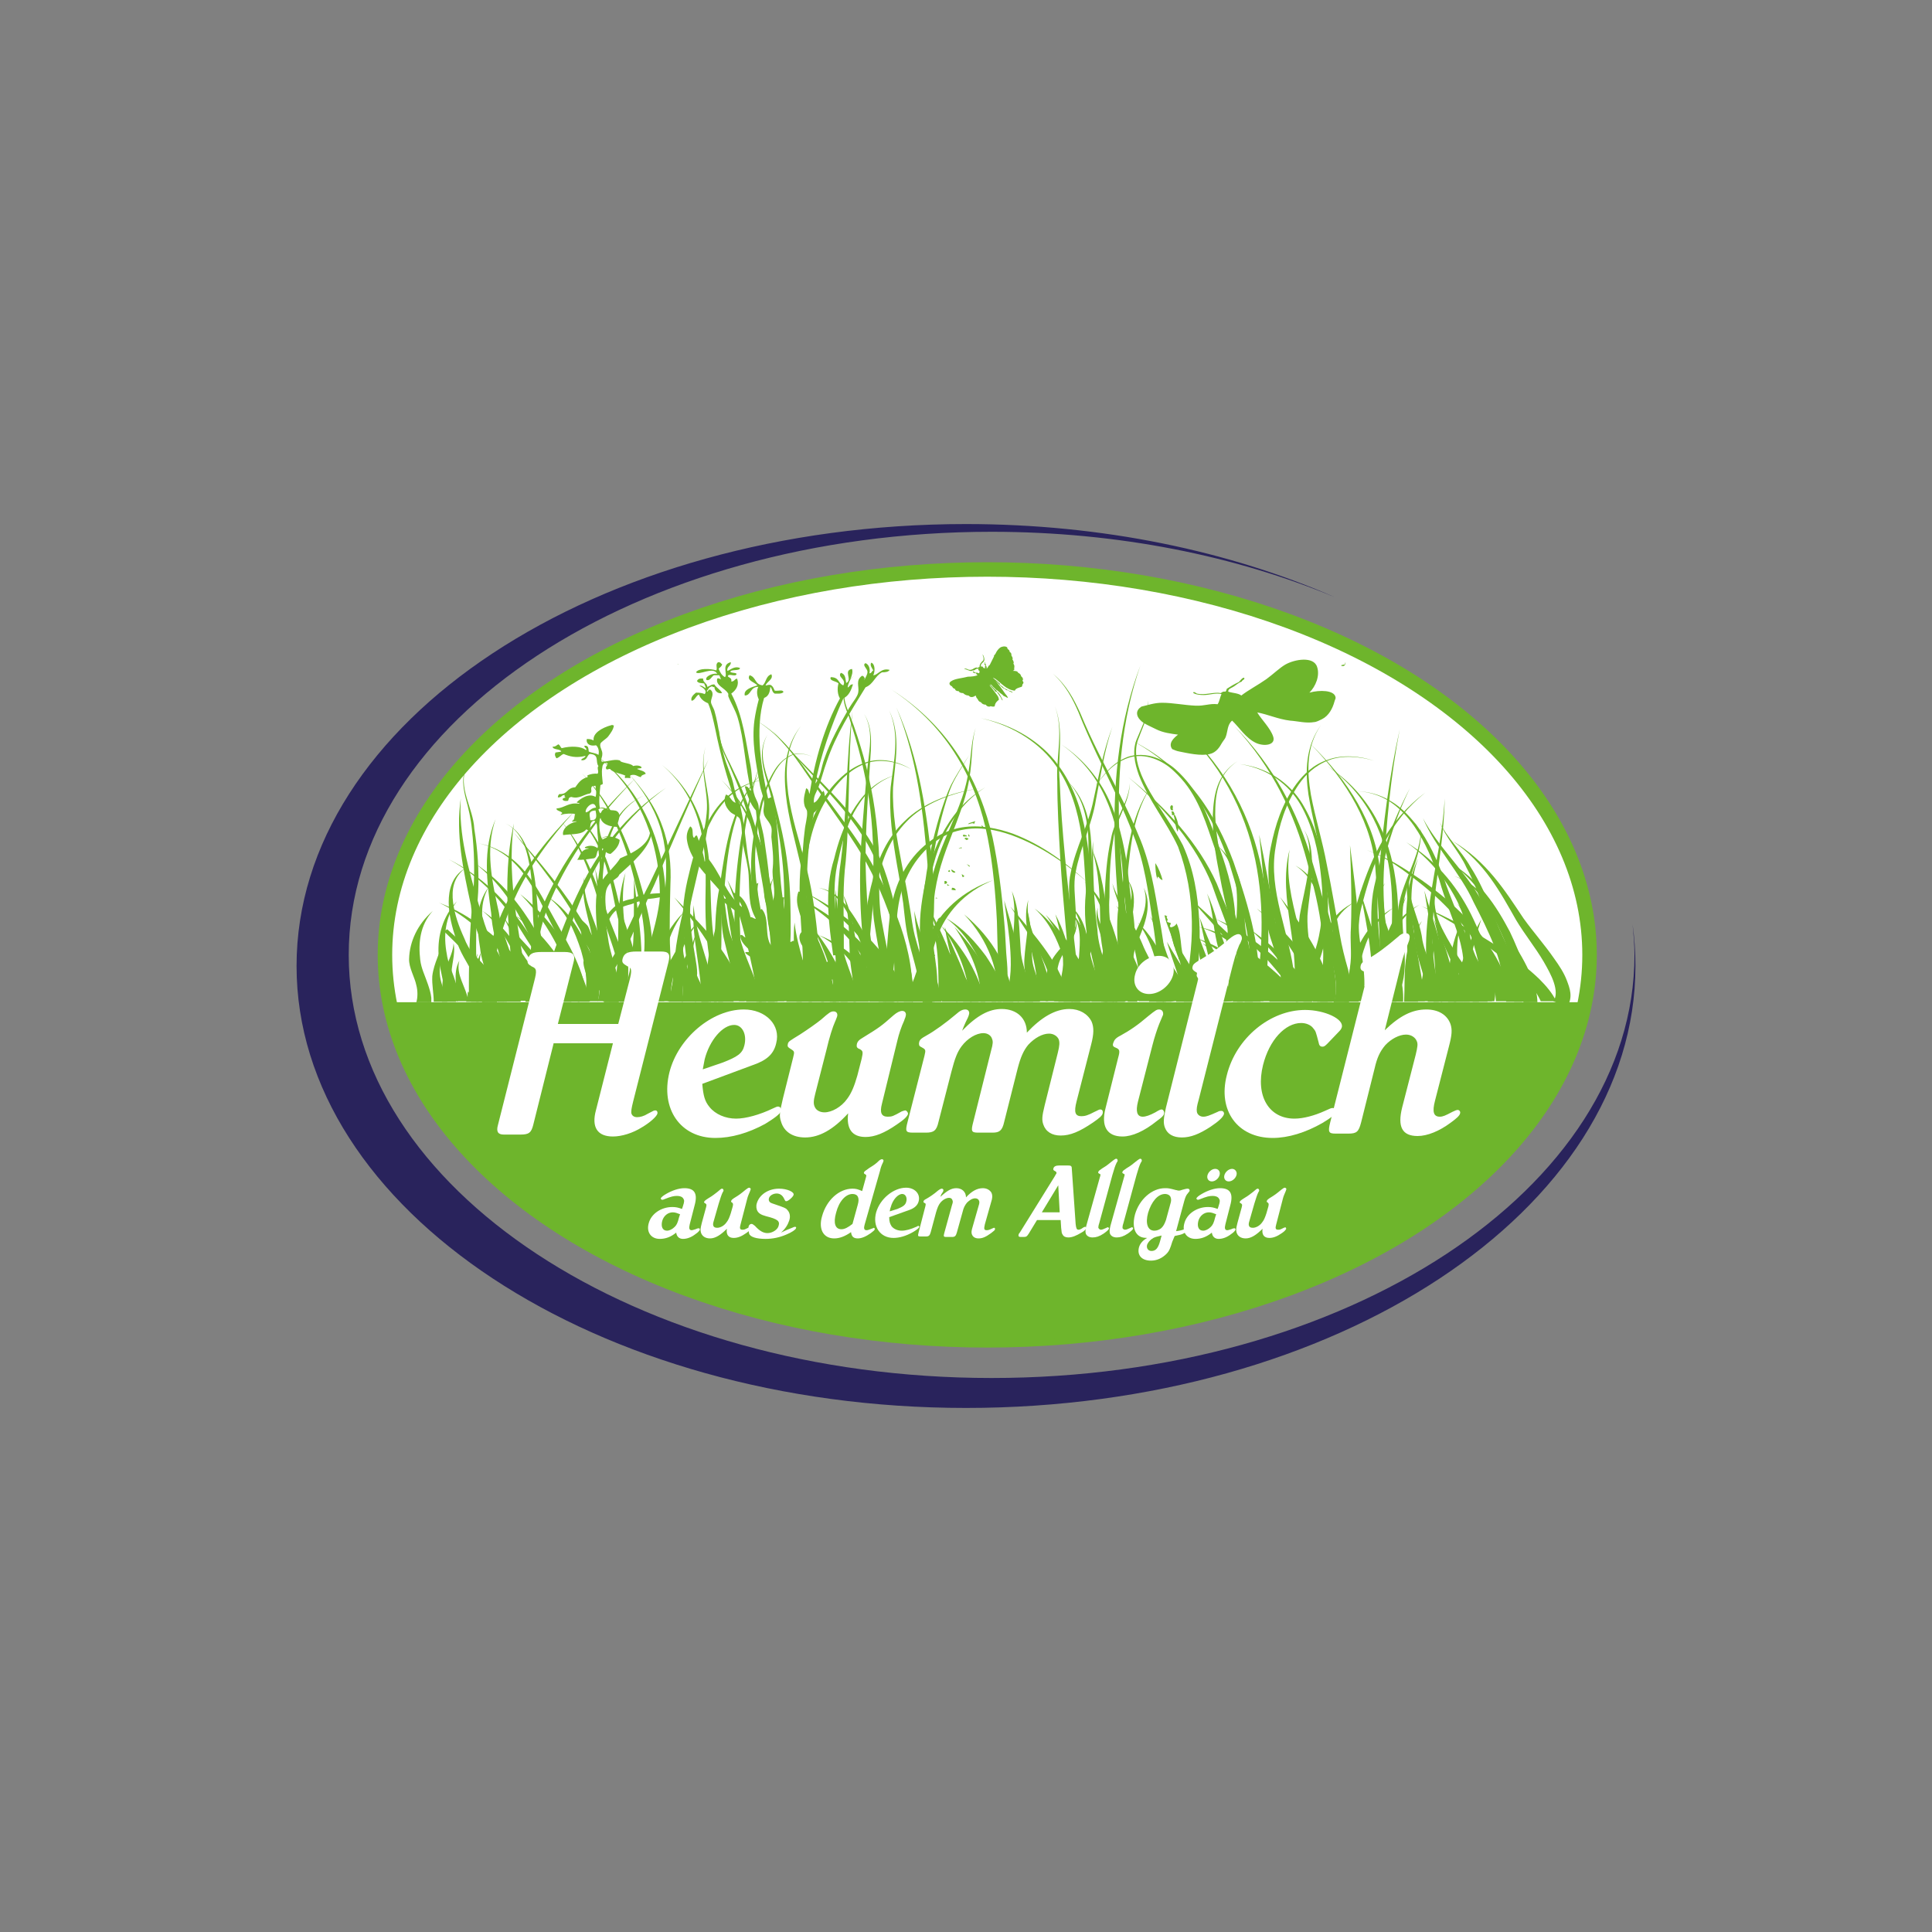
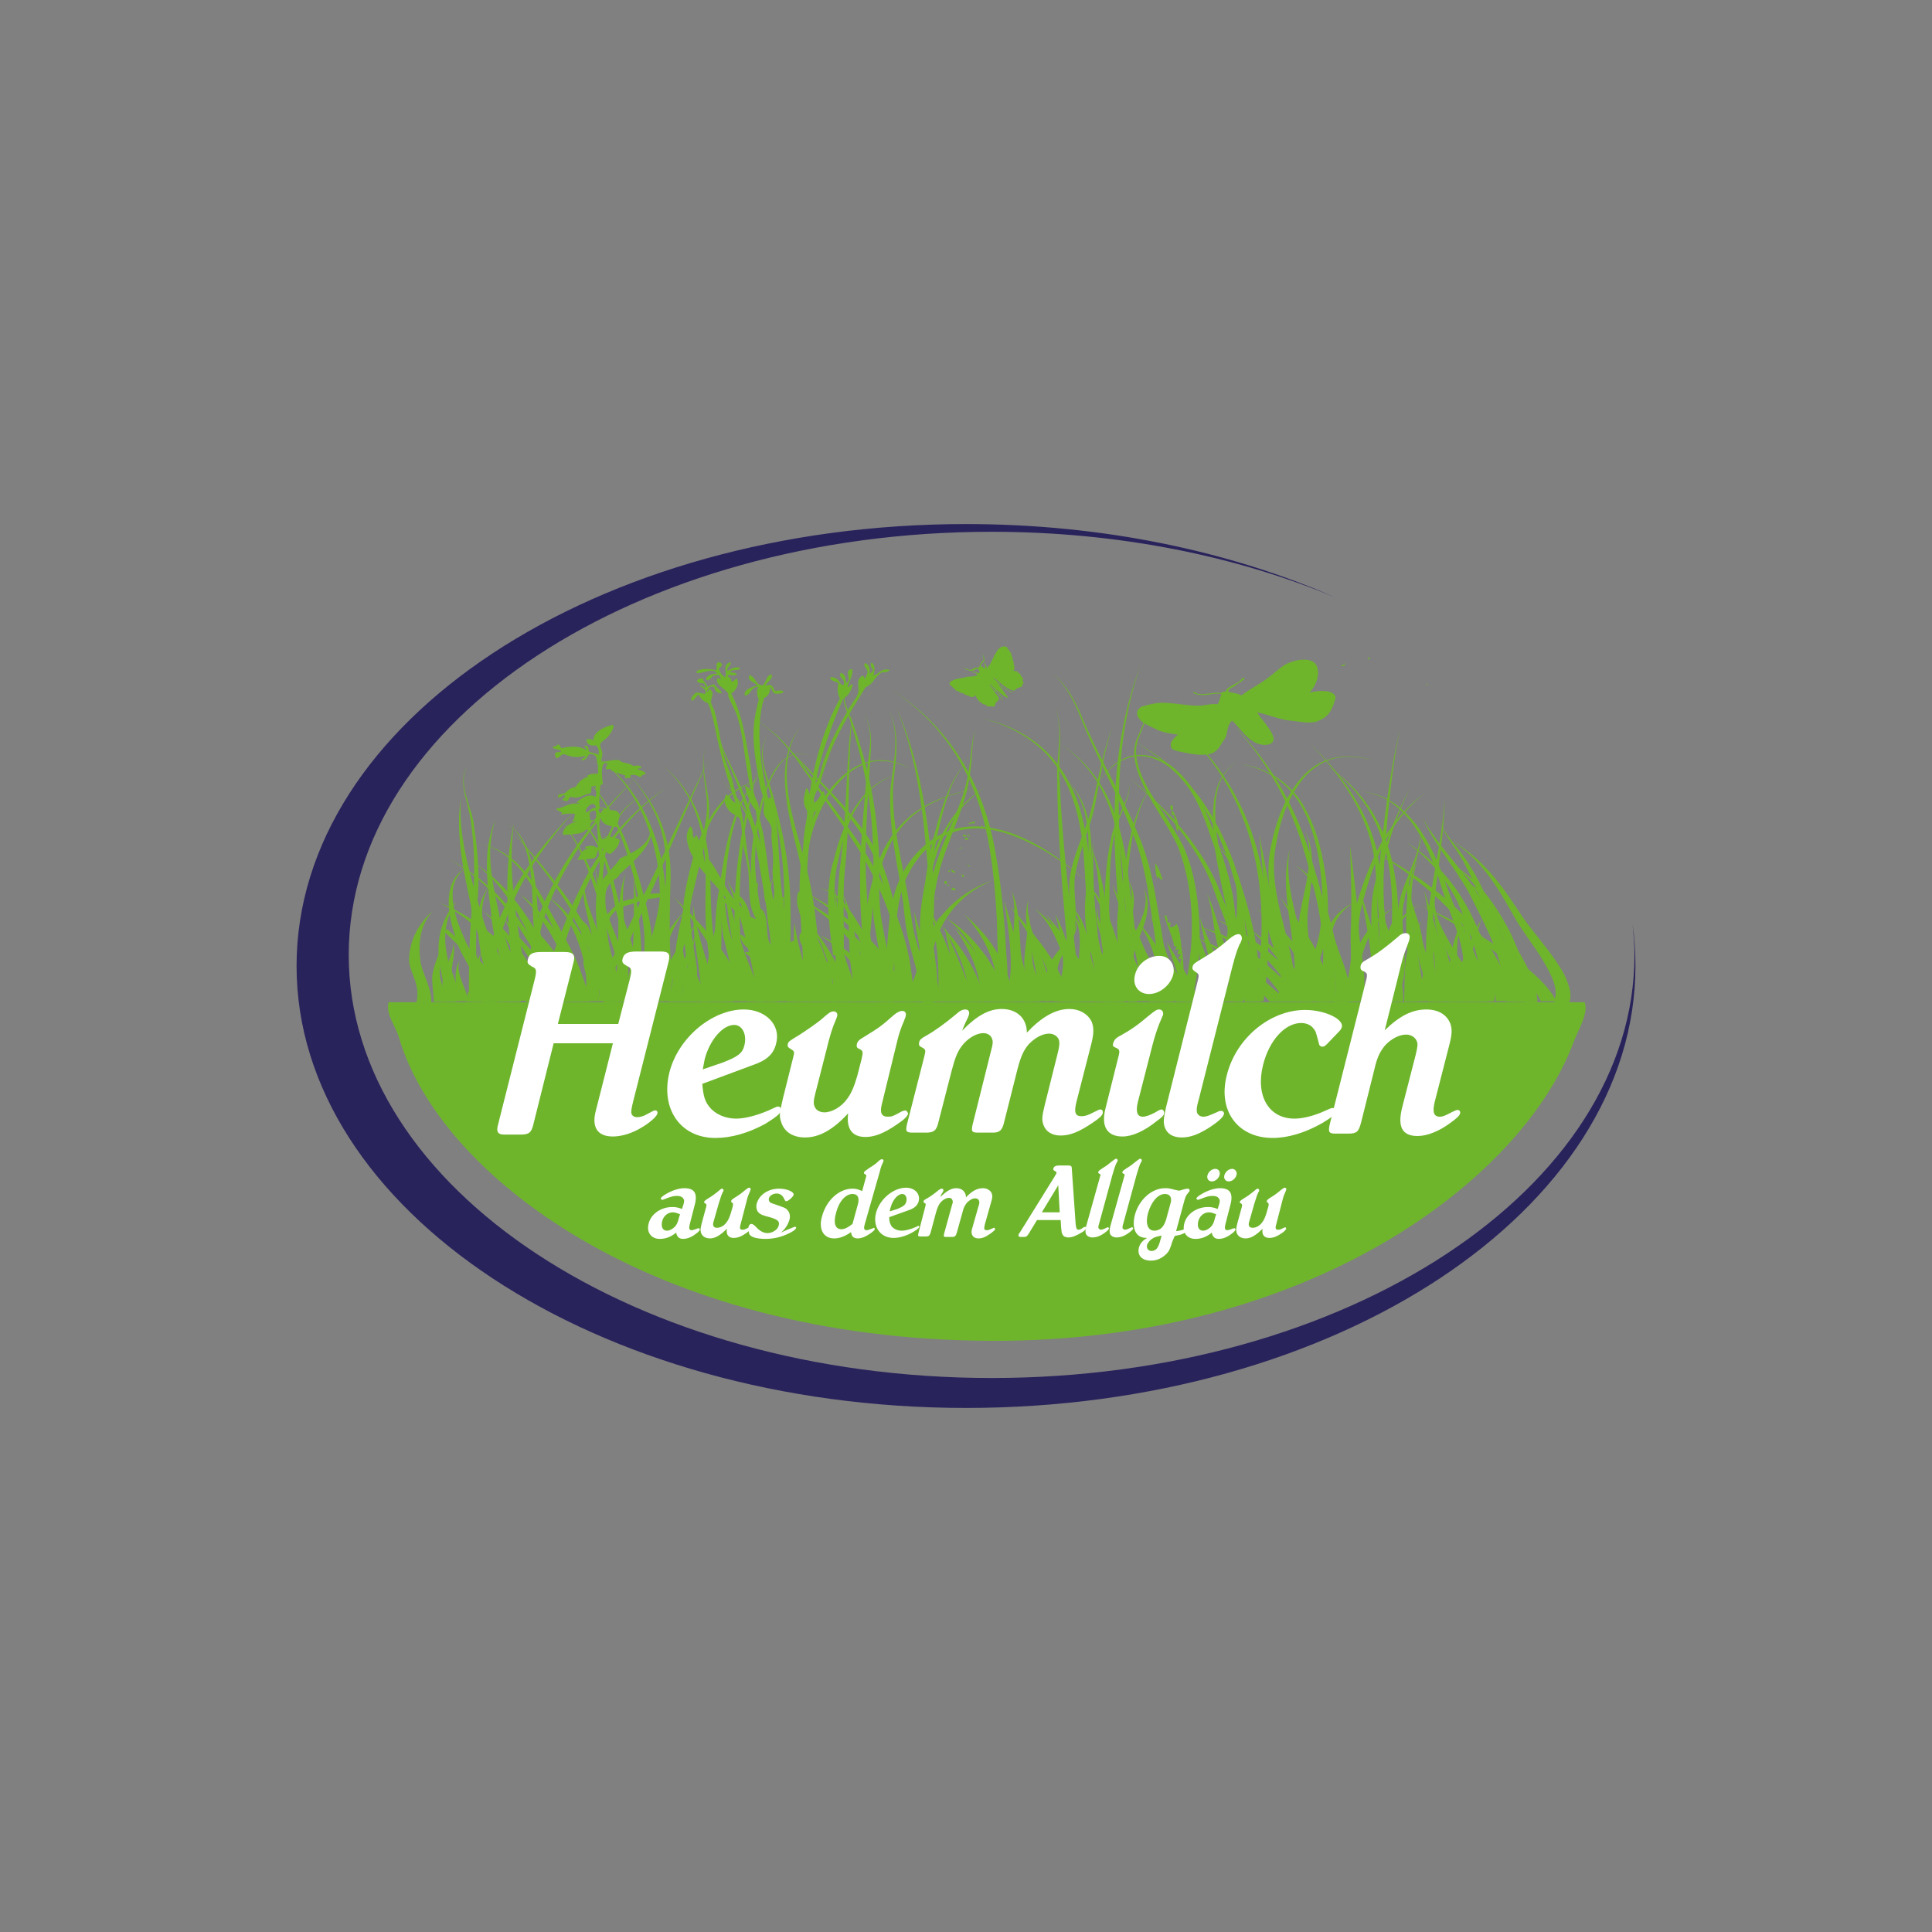
<svg xmlns="http://www.w3.org/2000/svg" version="1.1" id="Ebene_1" x="0" y="0" viewBox="0 0 400 400" style="enable-background:new 0 0 400 400" xml:space="preserve">
  <rect x="0" y="0" width="400" height="400" fill="#808080" stroke="none" />
  <style>.st0{fill-rule:evenodd;clip-rule:evenodd;fill:#29235C;}
	.st1{fill-rule:evenodd;clip-rule:evenodd;fill:#FFFFFF;stroke:#6EB52C;stroke-width:3;stroke-miterlimit:10;}
	.st2{fill-rule:evenodd;clip-rule:evenodd;fill:#6EB52C;}
	.st3{fill:#6EB52C;}
	.st4{fill:#FFFFFF;}</style>
  <path class="st0" d="M338 191.3c.2 2.1.4 4.2.4 6.4 0 48.4-59.6 87.6-133.1 87.6S72.2 246.1 72.2 197.7c0-48.4 59.6-87.6 133.1-87.6 26.2 0 50.6 5 71.2 13.6-21.9-9.6-48.2-15.2-76.5-15.2-76.6 0-138.6 40.9-138.6 91.5 0 50.5 62.1 91.5 138.6 91.5 76.6 0 138.6-40.9 138.6-91.5 0-2.9-.2-5.8-.6-8.7z" />
-   <ellipse class="st1" cx="204.4" cy="197.7" rx="124.7" ry="79.8" />
  <path class="st2" d="M318.7 199.1zM319.7 201.2c0-.1 0-.1 0 0 0-.1 0-.1 0 0zM302.3 205.1c.1 0 .1 0 0 0 .1 0 .1 0 0 0zM89.1 206.9c0 .2-.1.3-.2.5h-.4c.1-.2.3-.4.6-.5zM96.9 205.3c.5.5.6 1.4.9 2h-.7c-.2-.6-.4-1.3-.2-2zM76.5 200.8v.4c0-.1-.1-.3 0-.4z" />
  <path class="st3" d="M286.8 196.2c-.2-2.2-.9-4.5-1.2-6.7-.3-2.2-.5-4.7 1.2-6.7-1.4 2.1-.9 4.4-.4 6.6.6 2.2 1.6 4.4 2 6.7.9 3.7 2.3 7.4 2.1 11.3h-3c.7-3.6-.2-7.5-.7-11.2zM302.1 190.6c-2.4-2.8-5.2-5.5-8.4-8s-6.4-5-10.7-6.6c4.4 1.5 7.9 3.9 11.3 6.2 3.4 2.4 6.5 5 9.2 7.8 4.9 5.1 8.6 11 9.4 17.3h-3.2c-.2-5.7-3.2-11.5-7.6-16.7z" />
  <path class="st3" d="M306.2 199.8c-.6-3-1.6-6-2.7-9.1-2.2-5.9-5.9-11.8-12.3-16.3 6.8 4.2 11.1 10 13.9 16 1.4 3 2.7 6 3.6 9.1.7 2.5 1.2 5.1.7 7.8h-3.2c.6-2.3.4-5 0-7.5z" />
  <path class="st3" d="M310.3 197.7c-4.7-3.7-10-7.2-16-10.1 6.2 2.6 12 5.8 17.2 9.3 2.6 1.8 5 3.7 7.2 5.8 1.4 1.4 2.7 2.9 3.5 4.6H319c-1.5-3.4-5.1-6.7-8.7-9.6z" />
  <path class="st3" d="M315 203.4c-.6-2.6-1.9-5.2-3.1-7.8-1.2-2.6-2.3-5.3-3.8-7.8-1.6-2.4-3.3-5.1-7-6.4 3.8 1.1 5.9 3.8 7.7 6.2 1.8 2.5 3.2 5.1 4.6 7.7 1.5 2.5 3.1 5.1 4 7.9.5 1.4.9 2.8.9 4.3h-2.9c.2-1.4 0-2.8-.4-4.1z" />
  <path class="st3" d="M311 193.2c-2.3-5.3-5.1-10.9-11.1-14.8 6.4 3.7 9.9 9.2 12.7 14.5 2.2 4.6 4 9.4 4 14.5h-3.1c.5-4.7-.8-9.6-2.5-14.2z" />
  <path class="st3" d="M311 199.2c-1.2-3.2-2.5-6.6-3.5-9.9-1.1-3.3-2.2-6.6-3.9-9.7-1.4-3.2-4.3-6.1-5.5-9.4 1.4 3.2 4.5 6 6.3 9.2 2 3.1 3.4 6.4 4.7 9.7 1.3 3.3 2.7 6.4 4.3 9.7.7 1.7 1.3 3.3 1.7 5.1.2 1.1.3 2.3 0 3.5h-3.3c1-2.4.1-5.5-.8-8.2z" />
  <path class="st3" d="M310.6 204.5c.9-2.6-.2-5.8-1.3-8.8-1.2-3-2.7-6-4.2-8.9-2.7-6-7.9-11.3-10.5-17.4 3.1 5.9 8.8 11 12.1 17 1.7 2.9 3.6 5.8 5 8.8 1.3 3 2.9 6.1 2.1 9.8l-3.2-.5zM321.6 207.3c.7-.9.6-2.4.1-3.9s-1.3-2.9-2.1-4.3c-1.7-2.9-3.9-5.6-5.7-8.6-3.3-5.8-6.5-11.9-13.2-16.4 7.1 4.2 10.9 10.3 14.7 16 2 2.8 4.4 5.5 6.4 8.4 1 1.4 2 2.9 2.6 4.5.6 1.6 1.3 3.4.1 5.4l-2.9-1.1zM303.2 203.5c-1.1-1.9-2.6-3.9-3.4-6-1.8-4-4-8.4-2.6-12.7-.9 4.3 1.8 8.4 4.1 12.3 1.1 2 2.7 3.7 4.1 5.7 1 1.4 2.2 2.9 2.6 4.6h-3.1c-.2-1.3-1-2.6-1.7-3.9z" />
  <path class="st3" d="M303.6 197.5c-.8-3.6.5-7.2-1.9-10.5 2.9 3 2.2 7 3.5 10.2 1.2 3.2 4 6.1 3.7 10.1h-3.3c1-2.8-1.2-6.3-2-9.8zM296.9 190.3c2.5 5.5 4.2 11.2 4.6 17.1h-3.2c.7-5.7.1-11.4-1.4-17.1zM281.6 184.4c2.3 7.5 5.3 15 4.9 22.9h-2.9c1.3-7.4-.6-15.2-2-22.9zM279.8 200.4c0-2.8-.3-5.6-.1-8.5.2-5.6 0-11.3-.2-16.9.7 5.6 1.5 11.3 1.8 16.9.1 2.8.7 5.6 1 8.4.2 2.3.4 4.6-.3 7h-3.3c1-2 1.1-4.5 1.1-6.9z" />
  <path class="st3" d="M276.2 201c-.5-2.5-1.4-5-1.7-7.6-.3-2.5-.6-5.1-1.5-7.5-.8-2.4-2.1-4.9-4.8-6.7 2.9 1.6 4.5 4.1 5.6 6.6 1.1 2.5 1.7 5 2.3 7.6 1 4.5 4 9 3.2 14.1h-3.2c.8-2.1.5-4.4.1-6.5zM293.6 177.7c-3.4 9.8.4 19.6 1.4 29.6h-3c0-9.7-2.8-19.9 1.6-29.6zM294.9 184.4c2.2 7.5 5 15 5.2 22.9H297c.8-7.5-.9-15.2-2.1-22.9z" />
  <path class="st3" d="M292.9 194.8c-.1-5.1-3.4-10.6-.3-15.7-2.6 5.2 1.3 10.3 1.9 15.6.8 4.1 3.7 8.1 4.1 12.7h-3c.1-4-2.2-8.3-2.7-12.6zM234.9 195.7c-1.2-4.3-3.6-8.4-4.6-12.8 1.5 4.3 4.4 8.2 6.2 12.5 1.5 3.8 4.5 7.4 4.5 12h-3.1c.5-3.6-1.9-7.7-3-11.7z" />
  <path class="st3" d="M229.5 207.1c2.2-3.4 2.1-7.7 4.2-11.6 2-3.8 4.5-7.6 3.1-11.7 2 4-.1 8.2-1.6 12-1.4 3.6-.7 7.5-2.4 11.6h-2.4l-.9-.3z" />
  <path class="st3" d="M233.6 202c-.5-2.2-1.5-4.4-1.4-6.8.1-4.6 3.8-8.9 1.1-13.3 3.2 4.2.1 9 .6 13.2.1 2.1 1.4 4.2 2.2 6.4.6 1.7 1.3 3.6.6 5.7h-3.3c1-1.2.7-3.2.2-5.2z" />
  <path class="st3" d="M229.7 195.4c-.8-4.5-1.5-9.1-5.2-12.9 4.2 3.6 5.5 8.3 6.9 12.7 1 4 3.2 7.8 3.9 12.1h-3.1c-.2-3.8-1.9-7.8-2.5-11.9zM270.9 197.1c-1.5-3.9-3.5-7.7-5.9-11.4 2.9 3.6 5.4 7.2 7.5 11.1 1.7 3.4 3.2 6.9 3.3 10.6h-3.1c.3-3.4-.6-6.9-1.8-10.3z" />
  <path class="st3" d="M268.3 198.1c-2.1-3.5-4.6-7-8.1-10 3.9 2.8 7 6.1 9.6 9.5 2.2 3.1 4.4 6.2 5.1 9.8h-3.1c-.2-3.1-1.8-6.3-3.5-9.3z" />
  <path class="st3" d="M266 200.5c-2-2.8-4.2-5.5-7.1-8 3.3 2.2 6 4.8 8.5 7.4 2.1 2.3 4.2 4.6 5.4 7.4h-3.1c-.7-2.2-2.2-4.6-3.7-6.8zM274.1 197.8c0-2.1.2-4.2 1.2-6.2.9-2 2.8-3.7 5.3-4.9-2.3 1.3-3.8 3.1-4.5 5.1-.7 1.9-.6 4-.3 6 .3 3.1 1.3 6.3.5 9.6h-3c1.2-2.9.8-6.3.8-9.6zM280.3 197.9c1.6-3.7 3.9-7.6 8.3-10-4.1 2.7-5.7 6.6-6.7 10.3-.8 2.9.1 5.9-.6 9.2h-3c1.1-2.8.6-6.3 2-9.5zM285.3 197.7c1.7-3.8 3.8-7.9 8.6-10.4-4.4 2.7-5.8 6.8-7 10.6-.9 3.1-1.4 6.2-2.1 9.4h-3c1.1-3.1 2.1-6.4 3.5-9.6z" />
  <path class="st3" d="M286.5 197.5c-.1-4.3 2.7-8 4.6-11.8-1.4 3.9-3.6 7.8-2.9 11.8.4 3.3.7 6.6.9 9.9h-3c.2-3.3.4-6.6.4-9.9zM294.4 190.7c-3.4 5.4-1.4 11-.8 16.7h-2.9c.3-5.6-.6-11.7 3.7-16.7z" />
  <path class="st3" d="M298.9 192.5c-3.8 4.6-1.6 9.6-2.6 14.8h-3.1c2-4.5.8-10.5 5.7-14.8zM306.7 190.3c-1.9 5.6-3.1 11.4-2.4 17.1H301c.5-6 2.7-11.7 5.7-17.1z" />
  <path class="st3" d="M302.4 191.2c-1.4 5.4-.5 10.8.6 16.2h-3.2c0-5.4.2-11.1 2.6-16.2z" />
  <path class="st3" d="M303.2 192.4c0 5 3.2 9.6 3 15H303c1.3-4.7-.8-10 .2-15zM192.5 193.5c2.2-4.7 6.7-9.1 13.2-11.3-6.2 2.5-9.9 7-11.6 11.6-1.7 4.4-1.9 9-2.1 13.6h-3.2c.6-4.7 1.4-9.4 3.7-13.9zM179.3 195.7c-3.2-4.1-7.3-7.9-12.6-10.9 5.6 2.7 10.2 6.3 14 10.3 3.3 3.6 6.1 7.7 6.5 12.2H184c.2-3.9-1.9-8-4.7-11.6z" />
  <path class="st3" d="M178.3 195.4c-.9-2.2-1.7-4.4-2.9-6.5-1.2-2-2.6-4.3-5.9-5.1 3.4.6 5.2 2.9 6.6 4.9 1.5 2.1 2.6 4.2 3.8 6.3 2.6 3.9 4.9 8 6.1 12.4h-3.2c-.7-4.1-2.4-8.1-4.5-12z" />
  <path class="st3" d="M169.5 193.6c7.3 2.8 11.4 8.4 13.9 13.8H180c-1.4-5.2-4.1-10.5-10.5-13.8z" />
  <path class="st3" d="M176.8 194.4c1.2 4.3 4.8 8.1 4.9 12.9h-3c.9-4-1.7-8.4-1.9-12.9zM164.5 191c.6 5.5 3 10.7 3.6 16.4h-3.2c.4-5.3-1-10.9-.4-16.4zM160.2 181.5c-3.3 8.7 4.9 16.6 3.8 25.8h-3.2c2.3-8-5-17.2-.6-25.8zM150.6 182.2c4.3 8.2 7.1 16.7 9.8 25.2h-3.3c-1.5-8.5-3.3-16.9-6.5-25.2zM150 194.9c-1.2-4.5-.1-8.9-1.1-13.3 1.6 4.3 1 8.9 2.7 13 1.4 4.1 3.5 8.2 3.7 12.6h-3.2c.3-3.9-1.1-8-2.1-12.3z" />
  <path class="st3" d="M151.7 195.2c-.9-4.4-1.1-8.8-2.3-13.1 1.8 4.3 2.5 8.7 4 12.9 1.2 4.1 3.4 8 4.3 12.4h-3.2c-.4-4-2-8.1-2.8-12.2zM139.6 185.8c3.3 3.3 6.7 6.7 9.4 10.3 2.6 3.5 4.4 7.3 5.2 11.2H151c-.5-7.6-5.8-14.7-11.4-21.5zM155.7 186.3c2.7 6.9 4.5 14 6.7 21h-3.2c-1.2-7-1.9-14-3.5-21zM163.7 190.3c-2.3 5.7 3.1 10.8 2.3 17.1h-3.2c2-5.2-2.5-11.5.9-17.1zM262.2 198.5c-3-3-6.1-6.1-10.5-8.2 4.7 1.8 8.4 4.7 11.9 7.6 1.7 1.5 3.3 3 4.8 4.6 1.3 1.5 2.6 3 3.2 4.9h-3.3c-.9-2.9-3.6-6.1-6.1-8.9z" />
  <path class="st3" d="M259.2 199c-3-2.8-6.2-5.8-11.1-7.1 5.1 1 8.9 3.8 12.4 6.4 3.4 2.7 6.5 5.6 9.2 8.8l-1 .3h-2.4c-2-2.9-4.4-5.8-7.1-8.4z" />
  <path class="st3" d="M247.4 194.1c8.3 2.8 13.5 8.5 19.2 13.1l-.3.2h-3.4c-4.6-4.9-8.3-10.1-15.5-13.3z" />
-   <path class="st3" d="M246.4 186c7.4 6.7 14.6 13.5 20.8 20.8l-1.5.5h-1.8c-5.1-7.3-11.2-14.3-17.5-21.3z" />
  <path class="st3" d="M252.4 196.8c-1.3-4-1.1-8-2.5-11.8 1.9 3.8 2.3 7.8 4.1 11.5 1.6 3.7 5.4 6.7 7 10.9h-3.3c-1-3.4-4.2-6.8-5.3-10.6z" />
  <path class="st3" d="M253.9 190.8c2.1 5.4 3.1 10.9 3.2 16.5h-3.3c1-5.4 1.1-11 .1-16.5z" />
  <path class="st3" d="M248.4 190c2.1 5.8 5.3 11.3 6.7 17.3l-1.6.1h-1.7c-.3-5.8-2.4-11.6-3.4-17.4z" />
  <path class="st3" d="M247.4 191.2c1.5 5.4 4.1 10.6 5.9 16l-1.6.2H250c-.7-5.4-2.2-10.8-2.6-16.2z" />
-   <path class="st3" d="M242.1 191.7c1.9 5.4 6 10.2 8.6 15.6l-.6.1h-2.7c-1.5-5.2-4.5-10.3-5.3-15.7zM256.7 193.2c1.7 4.8 6 8.7 6.8 14.1h-3.2c.5-4.3-2.9-9.2-3.6-14.1zM253.9 201.4c-1.2-2.2-2.5-4.4-5-6.1 2.9 1.4 4.8 3.5 6.5 5.6 1.6 2 3 4.2 4 6.5h-3.3c-.4-2-1.2-4.1-2.2-6z" />
  <path class="st3" d="M241.6 195c2.3 4.1 5.2 7.9 6.7 12.4h-3.2c-.4-4.1-2.3-8.3-3.5-12.4z" />
  <path class="st3" d="M240.4 198.8c-.6-3.1-.6-6.2-2.3-9.1 2.2 2.8 2.7 6 3.9 8.9 1.3 2.8 3.8 5.5 4.8 8.8h-3.3c-.4-2.8-2.3-5.5-3.1-8.6z" />
  <path class="st3" d="M235.6 191c4.9 4.7 6.5 10.7 8.4 16.2l-1.6.2h-1.7c-.8-5.6-1.3-11.3-5.1-16.4zM235.1 197.4c-.8-3.4-1.9-6.7-4-9.9 2.6 2.9 4.3 6.3 5.6 9.6 1.2 3.3 2.3 6.6 2.3 10.2h-3.3c.6-3.1.1-6.6-.6-9.9zM227.8 188.4c3.3 6 2.6 12.7 3.4 19H228c.2-6.5 2-12.8-.2-19z" />
  <path class="st3" d="M224.1 197.5c-.1-3.5.2-7.1-2.6-10.1 3.3 2.8 3.6 6.6 4.2 10 .6 3.3 2.4 6.5 3.6 10H226c-.5-3.2-1.8-6.5-1.9-9.9z" />
  <path class="st3" d="M216.5 189.4c5.2 5.4 8.3 11.7 11.4 17.8l-.7.1h-2.7c-1.9-6.1-3.9-12.2-8-17.9z" />
  <path class="st3" d="M223.4 198.1c.2-3.1.6-6.4-1.6-9.2 2.7 2.6 2.9 6.1 3.3 9.2.3 3.1.1 6.3.6 9.3h-3.3c0-3.3.7-6.2 1-9.3z" />
  <path class="st3" d="M228.1 198c1.2-3.3-2-6.6-.8-10.1-.6 3.5 3.1 6.5 2.5 10.2-.2 3.2-1.3 6.2-1.9 9.2h-3.2c1-3.2 2.7-6.2 3.4-9.3zM268.4 207.2c1.6-5.6-.1-11.7.7-17.7.5-3 1.3-5.9 1.7-8.9.4-2.9.7-6-.8-8.8 1.7 2.8 1.7 5.9 1.6 8.9-.1 3-.7 6-.9 8.9-.2 5.8 2 11.6 1 17.8H270l-1.6-.2z" />
  <path class="st3" d="M267.4 206.9c2.5-10-3.1-20.6-.4-31-1.7 10.5 5.1 20.4 3.6 31.3l-3.2-.3z" />
  <path class="st3" d="M264.4 206.3c1.3-2.2.8-5.1 0-7.9-.8-2.8-2.1-5.6-2.2-8.5-.4-5.7-.9-11.4-1.5-17.1 1.2 5.7 2.2 11.4 3.2 17 .3 2.8 1.9 5.4 2.9 8.2 1 2.8 2.2 5.8.7 9.1l-3.1-.8zM256.3 206.1c1.6-4.9-.7-10.3-.3-15.8.3-5.3.4-10.9-4.1-15.4 2.4 2.1 4 4.7 4.7 7.3.8 2.7.9 5.4 1.1 8 .1 5.3 3 10.4 1.9 16.2l-3.3-.3zM227.8 206.2c1.4-1.9 1.3-4.6.9-7.1s-1-5.3-.9-7.9c-.1-5.2-.1-10.4-1.8-15.6 2.2 5 2.8 10.3 3.4 15.5.2 2.6 1 5 1.7 7.7.6 2.6 1.3 5.4-.4 8.3l-2.9-.9zM221.1 202.9c-.1-1.7-.6-3.4-1.1-5.1-1.2-3.4-2.7-6.9-5.8-9.7 3.6 2.6 5.6 6 7.4 9.4.8 1.7 1.6 3.5 2 5.3.3 1.5.6 3 0 4.6h-3.4c.9-1.1 1.1-2.9.9-4.5z" />
  <path class="st3" d="M209.2 187.7c5.1 6.1 10.9 12.2 12.1 19.6h-3.1c-.1-6.6-4.8-13.3-9-19.6z" />
  <path class="st3" d="M209.6 196.3c.2-4 .9-7.9-.1-11.8 1.6 3.8 1.5 7.9 1.8 11.8.1 3.7 2.1 7.1 2.6 11.1h-3.2c-.1-3.5-1.5-7.3-1.1-11.1z" />
  <path class="st3" d="M207.6 207.4c1.7-3.1 1.8-6.8 1.6-10.3-.2-3.6-.8-7.1-1.3-10.7 1 3.5 2.2 7 2.9 10.6.6 3.4 1.2 6.8.1 10.4h-3.3zM213.7 197.5c-.8-3.6-1.9-7.5-.8-11.2-.6 3.7 1.1 7.3 2.4 10.9 1.1 3.2 2.6 6.5 1.7 10.1h-3.2c1.5-2.9.7-6.4-.1-9.8z" />
  <path class="st3" d="M212.1 198.4c.2-3.3 1-6.5.6-9.8 1 3.2.7 6.6 1 9.8.1 2.8 2.3 5.6 1.6 9h-3.2c1.4-2.4-.3-5.8 0-9zM217.7 198.9c1.6-3 5.2-5.1 5.1-8.3.7 3.1-2.6 5.9-3.5 8.6-.9 2.7-.5 5.4.4 8.1h-3.2c-.4-2.7-.3-5.7 1.2-8.4z" />
  <path class="st3" d="M218.5 189.3c1.6 3 2.6 6.2 3.2 9.4.5 2.9.9 5.7.6 8.7h-3.2c1.6-5.8 1.2-12.2-.6-18.1zM199.6 189.3c6 5 9.6 11.4 10.2 18.1h-3.3c.5-6.2-1.8-12.7-6.9-18.1z" />
  <path class="st3" d="M202.6 198.4c-1.6-3-3.5-5.9-6.7-8.3 3.6 2.1 6.1 5 8.2 7.8 1.9 2.9 3.8 5.8 3.7 9.4h-3.3c.7-2.7-.5-5.9-1.9-8.9z" />
  <path class="st3" d="M203 207.4c.4-5.2-2.1-10.6-5.4-15.5 4.2 4.6 7.9 9.7 8.7 15.5H203z" />
  <path class="st3" d="M194.9 191.7c4.7 4.6 7.7 10 9.1 15.7h-3.2c-.3-5.3-2.2-10.8-5.9-15.7z" />
  <path class="st3" d="M191.3 191.7c5.4 4.5 8.4 10.2 11.3 15.7h-3.2c-1.8-5.5-3.7-10.9-8.1-15.7zM189.3 188.6c1.3 6.3 4.8 12.2 5.6 18.8h-3.1c.2-6.2-2.2-12.5-2.5-18.8z" />
  <path class="st3" d="M192.6 188.4c2.9 6 6.2 12.2 5.6 19H195c1.7-6.1-.4-12.7-2.4-19z" />
  <path class="st3" d="M192.6 190.1c3 5.5 3.8 11.5 4.9 17.2h-3.2c0-5.7.2-11.5-1.7-17.2zM195.6 191.9c1.8 5.1 4.8 10 5.6 15.5H198c.3-5.1-1.6-10.3-2.4-15.5zM184.8 186c.8 7.1 4.9 13.8 4.2 21.4h-3.3c2-6.8-1.1-14.2-.9-21.4zM175.9 196.7c-.2-3.9 0-7.8-1.4-11.6 1.9 3.7 2.3 7.7 3 11.5.4 3.5 2.2 6.9 2.4 10.8h-3.2c.4-3.4-.8-7.1-.8-10.7z" />
  <path class="st3" d="M172.9 196.1c0-4-.1-8 .1-12 .3 4 1 7.9 1.5 11.9.2 1.9 1 3.8 1.7 5.8.6 1.7 1.4 3.5 1 5.6H174c1.2-3.2-1.3-7.3-1.1-11.3z" />
  <path class="st3" d="M171.7 200.1c-.8-2.7-2-5.4-3.4-8 2 2.5 3.7 5.1 5 7.7 1.1 2.4 2.3 4.8 2.2 7.6h-3.1c.5-2.3 0-4.9-.7-7.3z" />
  <path class="st3" d="M166 188.4c3.8 6 6.2 12.3 7.1 19H170c.1-6.3-1.2-12.8-4-19z" />
  <path class="st3" d="M165.5 188.4c3 6.1 4.7 12.5 5.1 19h-3.2c.7-6.3 0-12.7-1.9-19zM129.5 180.7c-1.9 8.8 2.1 17.5-.1 26.7h-3.3c3.5-8.4.4-17.9 3.4-26.7z" />
  <path class="st3" d="M125.3 201.6c-.3-2.4-1-4.8-1-7.3-.2-4.9-.4-9.8-1.1-14.6 1.2 4.8 2 9.7 2.7 14.6.3 2.4 1.2 4.7 1.8 7.2.4 1.9.9 3.9.4 6H125c.7-1.8.6-3.9.3-5.9z" />
  <path class="st3" d="M123.8 202.2c-.4-2.2-1-4.6-1-6.9-.5-4.5-2.8-9.1-1.8-13.8-.5 4.7 2.3 9 3.4 13.6.4 2.3 1.2 4.5 1.9 6.8.3 1.7 1 3.5.6 5.4h-3.2c.6-1.4.4-3.3.1-5.1zM131.3 181.9c.7 8.4 2.9 16.9.2 25.5h-3.2c3.8-8 2.7-17 3-25.5z" />
  <path class="st3" d="M136.8 183.6c.7 8-1.8 15.9-3 23.8h-3.2c2.3-8 5.9-15.7 6.2-23.8z" />
  <path class="st3" d="M141.6 188.8c-4.4 5.8-4.4 12.2-5.6 18.6h-3.2c2.3-6.2 3.3-13.1 8.8-18.6z" />
  <path class="st3" d="M138.5 199.4c1.6-2.9 3.3-5.8 5.9-8.3-2.1 2.7-3.3 5.6-4.3 8.6-.8 2.5-1.5 5.3-1.1 7.6h-3.1c.1-2.9 1.4-5.3 2.6-7.9z" />
  <path class="st3" d="M140.1 201.3c1.3-2.5 3-4.9 3.8-7.5-.2 2.7-1.5 5.3-2.2 7.8-.6 1.9-.3 3.7-.3 5.8h-2.9c.4-1.9.5-4.1 1.6-6.1z" />
  <path class="st3" d="M141.6 194.3c-1.1 4.5 2.5 8.3 2.5 13.1h-3c1-4-1.6-8.8.5-13.1z" />
  <path class="st3" d="M142.9 197.4c.5 3.5 2.5 6.6 3.8 10h-2.8c-.4-3.3-1.5-6.7-1-10zM148.1 193.2c-1.1 4.8.1 9.5 1.7 14.1h-3c-.6-4.7-.7-9.5 1.3-14.1z" />
  <path class="st3" d="M148.6 191.2c-1.6 5.5 2.5 10.5 3.3 16.2h-3.2c.3-5.2-2.7-10.9-.1-16.2zM143.6 187.4c.5 6.8 3.8 13.1 4.8 20h-3.2c.1-6.6-2.1-13.3-1.6-20zM120.3 196.8c-1.3-3.9-2.9-8.1-7-11.2 4.5 2.8 6.7 7 8.6 10.9.9 2 1.6 4.1 1.9 6.2.2 1.5.4 3 0 4.6h-3.2c1.4-3 .7-7-.3-10.5z" />
  <path class="st3" d="M115.5 196.1c-1.9-3.8-4.4-7.6-7.8-11 3.9 3.1 6.9 6.8 9.4 10.6 2.3 3.7 4.3 7.5 5 11.6h-3.2c-.3-3.7-1.6-7.5-3.4-11.2z" />
  <path class="st3" d="M113.9 198.3c-1.7-3.1-3.6-6.3-7.2-8.7 4 2.1 6.4 5.2 8.7 8.3 2 3 3.9 6 4.6 9.5h-3.2c-.1-3-1.4-6.1-2.9-9.1z" />
  <path class="st3" d="M109.9 199c-1.6-3-4.4-5.8-5.5-9.1 1.6 3.1 4.8 5.6 7 8.6l6.3 8.8h-3.5l-4.3-8.3z" />
  <path class="st3" d="M106.9 198.3c-1.8-3.4-3.5-6.9-7-9.7 3.9 2.5 6.2 6 8.5 9.2 1.9 3.1 5.4 5.7 6.8 9.6H112c-.8-3-3.6-5.9-5.1-9.1z" />
  <path class="st3" d="M103 196.3c-3.2-3.5-7-7-12.1-9.4 5.5 2.1 9.7 5.4 13.5 8.8 3.5 3.4 6.9 7.1 7.7 11.7h-3.3c-.1-3.7-2.9-7.6-5.8-11.1zM109.2 192.9c-2.5-5.1-5.6-10.1-10.8-14.1 5.7 3.8 9.4 8.7 12.4 13.7 2.5 4.9 6.4 9.4 7.5 14.9H115c-.4-4.8-3.7-9.7-5.8-14.5z" />
  <path class="st3" d="M106.3 207.3c-.4-12.2-2.7-24.6.1-36.8-1.7 12.3 1.6 24.4 3.2 36.6l-3.3.2z" />
  <path class="st3" d="M101.7 189.1c-.9-6.5-1.8-13.2.9-19.5-2.2 6.4-.7 13 .7 19.4.8 6.1 4.7 11.8 4.5 18.4h-3.2c.8-5.9-2.6-12-2.9-18.3z" />
  <path class="st3" d="M97.5 187.4c-1.6-7.3-3.2-14.7-2.1-22.1-.5 7.4 1.6 14.7 3.7 21.9.6 1.8 1 3.6 1.7 5.4.7 1.7 1.7 3.5 2.6 5.2 1.5 3 3.2 6.1 3.4 9.5h-3.2c0-6.4-5.5-12.9-6.1-19.9z" />
  <path class="st3" d="M101 202.7c-.5-2-1.4-4.2-1.6-6.4-.7-4.2-1.1-8.8 1.8-12.7-2.3 4-1.3 8.4-.1 12.5.5 2.1 1.6 4 2.4 6.2.4 1.1.8 2.1 1 3.3.1.6.1 1.2 0 1.8h-3.2c.5-1.3.1-3.1-.3-4.7z" />
  <path class="st3" d="M98 201.7c-1.2-2.3-2.9-4.7-3.6-7.3-.8-2.5-1.5-5-1.5-7.6 0-2.5.6-5.4 3.5-7.1-2.6 1.9-2.9 4.6-2.6 7.1.3 2.5 1.2 5 2.3 7.4.9 2.4 2.7 4.6 4.3 7 1.2 1.9 2.5 4 2.5 6.3h-3.1c.1-1.9-.8-3.9-1.8-5.8z" />
  <path class="st3" d="M90.8 197.6c-.2-3.8.8-7.8 3.8-11-2.5 3.4-2.8 7.2-2.1 10.9.4 3.1 2.7 6.2 2.3 9.8h-3.1c.9-2.8-.8-6.2-.9-9.7zM86.2 204c-.3-1.6-1.6-3.7-1.5-5.5.1-3.5 1.7-7.1 4.9-9.9-2.7 3-3 6.7-2.6 10.1.2 1.8 1 3.3 1.6 5.1.3.9.6 1.8.7 2.8v.9h-3.1c.3-1 .3-2.4 0-3.5zM98.9 197.4c-.8 3.3.5 6.5.2 10h-2.6c1.2-3.1.8-6.8 2.4-10z" />
  <path class="st3" d="M95.1 198.9c-.8 2.9 1.4 5.4 1.9 8.4h-2.5c.3-2.5-.9-5.7.6-8.4z" />
  <path class="st3" d="M93 207c.1-1.1 0-2.3.4-3.5.2 1.2.8 2.2 1.2 3.3 0 .1.1.3.2.4H93v-.2zM89.5 202.1c.3-2.7 1.8-5.1 2.3-7.7 0 2.6-1 5.2-.7 7.7.2 1.7 1.1 3.4 1.5 5.3h-2.8c0-1.7-.4-3.5-.3-5.3z" />
  <path class="st3" d="M91.8 202.1c.5-2.4 2-4.5 2.1-6.8.5 2.3-.6 4.7-.4 6.9 0 1.6.8 3.3.9 5.2h-2.9c.2-1.6-.1-3.4.3-5.3zM99.6 197.2c-1 3.5 1.1 6.6 1.6 10.2h-2.6c.3-3.2-.8-6.9 1-10.2z" />
  <path class="st3" d="M97.9 195.5c.7 4 1.9 7.8 2.4 11.9h-2.8c.4-3.9.1-8 .4-11.9zM177.4 196.4c-3.1-4-7.3-7.7-12.4-10.7 5.5 2.7 10.2 6.2 13.9 10.1 3.1 3.4 5.7 7.3 6.1 11.6h-3.1c0-3.8-1.9-7.6-4.5-11zM225.5 192.4c-.2-6.1.3-12.2.8-18.3 0 6.1.1 12.2.9 18.3.2 5.1 3.1 9.8 4.2 15h-3c-.7-4.8-3.1-9.9-2.9-15zM191.6 182.3c.6-4.5 1.6-8.9 2.9-13.3.7-2.2 1.4-4.4 2.4-6.5 1.1-2.1 2.4-4.1 3.8-6.2-1.3 2.1-2.6 4.1-3.6 6.2-.9 2.1-1.5 4.3-2.1 6.5-1.2 4.4-1.9 8.8-2.4 13.3-.9 8.3-.8 16.7-.3 25h-1.9c-.3-8.3-.1-16.7 1.2-25zM285.5 180.5c.9-9.9 2.1-19.7 4.3-29.5-1.9 9.8-2.8 19.7-3.3 29.5-.4 8.9 1.3 17.8 1.7 26.8h-1.9c-.1-8.8-1.4-17.8-.8-26.8z" />
  <path class="st3" d="M284.8 180.4c-.5-9.5-5.8-18.6-13.6-26.5 8 7.7 13.7 16.8 14.5 26.4.9 8.9 2.7 18-.2 27h-2c3.4-8.6 1.9-17.9 1.3-26.9z" />
-   <path class="st3" d="M276 193.6c-.7-4.9-1.3-9.7-2.2-14.6-.8-4.9-2.1-9.6-2.9-14.5-.7-4.8-.6-10 2.6-14.4-3.1 4.5-2.9 9.6-2.1 14.4.9 4.8 2.4 9.6 3.3 14.5 1 4.8 1.8 9.7 2.7 14.5.4 2.4 1 4.8 1.7 7.2.5 2.1.8 4.4 0 6.6h-2c1.9-4.2-.8-9-1.1-13.7z" />
  <path class="st3" d="M273.7 193.1c-.5-5-1.8-9.9-3.1-14.8-2.6-9.8-7.1-19.4-15-27.9 8.2 8.3 13.1 17.9 16 27.7 1.5 4.9 2.9 9.8 3.6 14.8.6 4.7.8 9.6-1.4 14.3h-2.1c2.5-4.2 2.5-9.2 2-14.1zM259.9 178.1c-2.1-10.2-7.2-20.4-16.6-28.7 9.6 8.1 15.1 18.3 17.5 28.6 2.3 9.7 2.2 19.6.8 29.3h-1.9c1.7-9.6 2.2-19.5.2-29.2z" />
  <path class="st3" d="M254.5 178.7c-3.2-9.4-8.5-19.1-20-25.3 11.7 5.9 17.4 15.7 20.9 25.1 3.2 9.4 6.2 19 5 28.8h-2c1.7-9.5-1-19.2-3.9-28.6zM181.4 178.4c-4.1-10-14.1-18.1-21.4-27.1 7.6 8.9 17.9 16.8 22.4 26.9 3.7 9.5 4.9 19.3 4.6 29.1h-2c.6-9.6-.3-19.4-3.6-28.9z" />
  <path class="st3" d="M165.7 178.8c-1.1-4.8-2.5-9.5-3-14.3-.5-4.8-.3-9.8 3.1-14.2-3.2 4.4-3.2 9.4-2.6 14.1.7 4.8 2.2 9.5 3.5 14.2 1.3 4.8 2 9.6 2.5 14.4.5 4.7.4 9.5-.9 14.3h-2c3-9.2 1.2-19-.6-28.5zM158.5 206.6c2.6-4.1 3.4-8.7 3.7-13.3.2-4.6.3-9.2-.1-13.8-.4-4.6-1.2-9.2-2.3-13.7-.8-4.5-3.6-9.2-.9-13.7-2.5 4.5.4 9.1 1.4 13.6 1.2 4.5 2.3 9.1 2.8 13.7.6 4.6.6 9.3.6 13.9-.1 4.6-.7 9.4-3.3 13.8l-1.9-.5z" />
  <path class="st3" d="M157.2 179c-.8-4.7-2-9.5-3.6-14.1-.8-2.3-1.8-4.6-2.8-6.9-1.1-2.3-2.1-4.6-2-7 .1 2.4 1.1 4.7 2.3 7 1.1 2.3 2.2 4.5 3.1 6.9 1.8 4.6 3.2 9.3 4.2 14.1 1.9 9.3 4.3 18.8 2.6 28.4h-2c1.8-9.4-.2-18.9-1.8-28.4zM98 184.8c.3-4.3.2-8.7-.3-13.1-.2-2.2-.7-4.3-1.3-6.5-.5-2.1-.9-4.4.2-6.5-1.9 4.3 1.4 8.6 1.6 12.9.7 4.3 1 8.7.8 13.1-.6 7.5-.5 15-.1 22.6h-1.8c-.1-7.5.1-15 .9-22.5zM255.4 195.4c-1.4-4.1-3.1-8.2-4.5-12.3-3.3-8.1-9.5-15.6-17.3-22.2 8 6.4 14.6 13.8 18.3 22 1.6 4.1 3.4 8.1 5 12.3 1.2 3.9 2.7 8.1.4 12.2h-2.1c2.5-3.5 1.4-8 .2-12z" />
  <path class="st3" d="M232.1 185c1.3-7.5 1.5-15.3 6.2-22.2-4.4 7-4.3 14.8-5.3 22.3-1.7 7.4 1.2 14.7 0 22.3h-2c1.7-7.3-.9-14.9 1.1-22.4z" />
  <path class="st3" d="M229.3 197.7c-.5-3.9-1.1-8-.6-12 .2-4 .4-8 1.3-11.9.6-4 3.7-7.6 3.9-11.6 0 4-3 7.7-3.4 11.7-.7 3.9-.8 7.9-.8 11.9-.3 4 .5 7.9 1.1 11.9.4 3.2.9 6.5-.2 9.7h-1.9c1.2-3 .8-6.4.6-9.7z" />
  <path class="st3" d="M225.8 196.9c-1.1-3.9-1.4-8-1-12 .3-4 .7-8 .5-12-.3-3.9-1.2-8.1-4.5-11.4 3.5 3.3 4.6 7.4 5 11.4.4 4 .2 8 0 12s.2 7.9 1.5 11.8c.9 3.4 2 7 1.5 10.6h-1.9c.6-3.3-.3-6.9-1.1-10.4zM236.1 137.8c-7.9 22.9-3.5 46.5-.6 69.6h-2c-2.2-23.1-6-46.9 2.6-69.6z" />
  <path class="st3" d="M238.6 190.5c-.9-5.9-1.6-11.8-3.9-17.5-2.1-5.7-5-11.3-7.7-17-1.3-2.8-2.6-5.7-3.7-8.5-1.2-2.8-2.7-5.7-5.3-8 2.8 2.3 4.3 5.2 5.6 8 1.2 2.9 2.5 5.7 3.9 8.5 2.8 5.6 5.9 11.2 8.2 16.9 2.5 5.7 3.4 11.7 4.4 17.6 1 5.6 1.8 11.3 1.3 16.9h-2c.7-5.6.1-11.3-.8-16.9zM244.9 206.4c2.5-10.2 2.8-21-1-31.1-2.3-5-6.1-9.6-8.1-14.8-.9-2.5-1.5-5.3-.3-7.8 1-2.5 2.4-5 2.1-7.7.5 2.7-.9 5.2-1.8 7.7-1.1 2.5-.5 5.2.5 7.7 2.1 5 6 9.6 8.6 14.6 2.3 5.1 3.1 10.4 3.4 15.7.3 5.3-.2 10.6-1.4 15.8l-2-.1zM299.1 165.3c-.1 14-5.4 28.2-.3 41.9l-1 .2h-1c-4.3-14.2 1.6-28.1 2.3-42.1zM287.2 206.4c3.3-5.3 1.6-11.5 2.2-17.5.5-6.1 4.9-11.5 4.8-17.6.4 6-3.6 11.7-3.8 17.6-.3 5.9 1.9 12-1.3 18l-1.9-.5zM283.6 204.5c1.4-6.8-.6-13.9.9-20.9 1.5-6.9 3.9-13.8 7.4-20.4-3.2 6.6-5.3 13.5-6.4 20.4-1.1 6.9 1.2 13.9.1 21l-2-.1zM185.1 192.2c-1.6-5.2-3.8-10.3-6.7-15.3-3-4.9-6.5-9.7-9.9-14.5-3.4-4.8-6.3-10-12.4-13.5 6.2 3.4 9.3 8.6 12.8 13.3 3.5 4.8 7.2 9.5 10.3 14.4 3.1 5 5.5 10.1 7.3 15.3 1.7 5 2.7 10.2 2.3 15.4h-2c.7-5-.2-10.1-1.7-15.1zM191.5 193.6c0-4.9.7-9.8 2.2-14.5 1.5-4.8 3.9-9.3 5.5-14 .8-2.4 1.3-4.7 1.6-7.2.3-2.4.4-4.8 1.2-7.2-.7 2.4-.7 4.8-.9 7.2-.2 2.4-.6 4.8-1.3 7.2-1.4 4.8-3.6 9.4-5 14.1-1.4 4.7-1.9 9.6-1.7 14.4.1 4.4 1.8 9.1.4 13.8h-2c1.4-4.4-.1-9.1 0-13.8z" />
  <path class="st3" d="M206.7 199.4c-.2-2.9-.2-5.8-.3-8.7-.3-5.8-.8-11.5-1.9-17.2-2.2-11.3-7.8-22.9-20.2-30.9 12.6 7.9 18.6 19.5 21.2 30.8 1.2 5.7 1.9 11.5 2.4 17.3.3 2.9.3 5.8.6 8.7.2 2.6.2 5.4-1.1 8h-2.1c1.3-2.5 1.5-5.3 1.4-8zM219.5 177.4c-.3-5.2-.6-10.4-.6-15.6-.3-5.2 1.4-10.5-.5-15.6 2 5.1.5 10.4 1 15.6.2 5.2.6 10.4 1.1 15.6.9 10 2.4 20 3.2 30h-1.9c-.5-10-1.7-20-2.3-30z" />
  <path class="st3" d="M220.7 195.9c.3-2.6 1-5.1.8-7.6-.1-2.5-.4-5.1.2-7.7 1-5.1 3.7-9.9 4.7-15 1.1-5 2-10.1 3.9-15.1-1.7 5-2.4 10.1-3.4 15.1-.8 5.1-3.3 10-4.2 15-.5 2.5-.1 5 0 7.6.2 2.6-.4 5.2-.6 7.7-.4 3.8-.7 7.6-1.9 11.4h-1.9c1.4-3.6 1.9-7.5 2.4-11.4zM179.6 201.6c-.4-2.5-.8-5.1-1-7.7-.5-5.1-.6-10.3-.5-15.4.2-5.1.7-10.2 1.1-15.4.2-2.6.5-5.1.8-7.7.3-2.5.3-5.2-1.1-7.6 1.5 2.4 1.5 5 1.4 7.6-.2 2.6-.3 5.1-.5 7.7-.3 5.1-.6 10.2-.6 15.3.1 5.1.4 10.2 1 15.3.3 2.5.8 5.1 1.3 7.6.3 1.9.6 3.9.1 5.9h-2c.4-1.7.3-3.7 0-5.6zM174.1 178.2c1.3-10.3 1-20.7 2.4-31-1 10.3-.5 20.7-1.4 31.1-1.2 9.6.6 19.3-1.4 29.1h-1.9c2.3-9.5.8-19.4 2.3-29.2zM192.1 179.8c-.9-11.2-2.1-22.5-6.5-33.3 4.8 10.8 6.3 22.1 7.5 33.3.8 9.2.2 18.7-4.1 27.6h-1.9c4.6-8.7 5.6-18.3 5-27.6z" />
  <path class="st3" d="M188.2 195c-.7-2.7-.9-5.4-1.2-8-.4-2.7-.8-5.3-1.3-8-.9-5.3-1.7-10.7-1.3-16 .6-5.3 2-10.7-.3-15.9 2.5 5.2 1.2 10.7.8 15.9-.2 5.3.8 10.7 1.8 15.9.5 2.6 1.1 5.3 1.5 8 .5 2.7.7 5.3 1.5 7.9 1.1 4.1 2.7 8.2 2.8 12.5h-1.9c.1-4-1.4-8.2-2.4-12.3zM181.1 191.6c-1-5.9.1-11.7-.4-17.5-.2-5.8-1.1-11.6-2.5-17.3-.7-2.9-1.6-5.7-2.5-8.6-.6-1.4-1.1-2.8-1.1-4.3s.9-2.9 2.2-4c-1.3 1.2-2 2.6-2 4 0 1.5.6 2.9 1.2 4.3 1.1 2.8 2 5.7 2.8 8.5 1.6 5.7 2.6 11.5 3 17.4.6 5.8-.3 11.7.9 17.4.9 5.2 2.4 10.5 2.5 15.9h-1.9c-.1-5.3-1.4-10.5-2.2-15.8zM152.4 200.9c-.3-4.7-.4-9.5-.3-14.2.4-9.5 1.9-18.9 5.1-28.1-2.8 9.2-4 18.7-4.1 28.1 0 4.7.2 9.4.7 14.1.1 2.2.6 4.3.9 6.5H153c-.2-2.1-.6-4.2-.6-6.4zM146.6 196.5c-.6-4.4-.6-8.8-.5-13.2.1-8.6-.9-17.9-9-24.9 8.4 6.9 9.8 16.2 10 24.9.1 4.4.2 8.7 1 13.1.5 3.6 2 7.2 1.6 11h-1.9c.5-3.5-.8-7.2-1.2-10.9z" />
  <path class="st3" d="M139.3 202.8c.1-2.3.4-4.6.7-7 .7-4.6 1.9-9.2 3.1-13.7 1.2-4.6 2.8-9.1 3.2-13.7.5-4.6-1.7-9.2-.2-13.8-1.4 4.6 1 9.2.7 13.8-.2 4.7-1.7 9.2-2.7 13.8-1.1 4.6-2.1 9.1-2.6 13.7-.2 2.3-.5 4.6-.5 6.9 0 1.4-.1 3-.8 4.5h-2c.8-1.3 1-2.9 1.1-4.5z" />
  <path class="st3" d="M135.4 207.2c2.6-3.4 1.6-7.7 1.8-11.8.1-4.1.3-8.2.6-12.3.3-4.1.1-8.2-1.2-12.1-1.3-4-3.7-7.8-6.8-11.2 3.2 3.4 5.9 7.2 7.3 11.2 1.5 4 1.9 8.1 1.7 12.2-.1 4.1-.2 8.2-.1 12.2.1 2 .2 4.1.2 6.1 0 1.9-.2 3.9-1.4 5.8h-1.7l-.4-.1z" />
  <path class="st3" d="M132.1 205.8c3.9-8.3 5.2-17.1 4.2-25.8-1.2-8.6-4.8-17.5-13.5-24.1 8.9 6.4 13 15.3 14.5 24 1.4 8.8.4 17.8-3.3 26.3l-1.9-.4z" />
  <path class="st3" d="M130.7 204.5c2.5-3.3 2.9-7.2 2.7-11-.2-3.8-1.2-7.7-2.1-11.5-1.9-7.6-4.7-15.3-10.8-21.9 6.4 6.5 9.5 14.2 11.8 21.8 1.1 3.8 2.2 7.7 2.6 11.6.4 3.9.2 8-2.4 11.7l-1.8-.7z" />
  <path class="st3" d="M130 197.8c-.7-3.5-2.1-7-2.7-10.6-1.4-7-2.8-14.5-9.9-20 7.4 5.3 9.1 12.9 10.8 19.9.8 3.5 2.4 6.9 3.2 10.5.7 3.1 1.2 6.6-.4 9.8h-2c1.8-2.9 1.7-6.4 1-9.6z" />
  <path class="st3" d="M127.6 198.5c-.8-3.2-2.2-6.4-3-9.6-1.9-6.4-3.8-12.9-8.3-18.8 4.8 5.7 7 12.3 9.3 18.6 1 3.2 2.6 6.3 3.5 9.6.8 2.9 1.4 6.1-.4 9h-2.1c1.9-2.4 1.7-5.7 1-8.8z" />
  <path class="st3" d="M124.3 202.4c-.8-3.6-2.2-7-4-10.4-3.6-6.8-8.7-13.2-13.9-19.6 5.5 6.2 10.8 12.5 14.8 19.3 2 3.4 3.6 6.9 4.6 10.5.4 1.7.7 3.4.7 5.1h-1.7c0-1.6-.2-3.3-.5-4.9zM113.7 190.4c-1.5-3.1-2.9-6.2-5-9.1-2-2.8-5-5.7-9.6-6.7 4.7.9 7.9 3.7 10.1 6.5 2.3 2.9 3.8 6 5.5 9 3 5.5 6.6 11.1 6.8 17.2h-1.9c.1-5.7-3.1-11.4-5.9-16.9zM113.9 204.6c-.2-1.4-.8-2.8-1.4-4.2-1.3-2.8-3.2-5.4-4.9-8.2-3.4-5.4-7.9-10.6-14.7-14.3 7 3.5 11.9 8.7 15.6 14 1.8 2.7 3.9 5.3 5.4 8.1.8 1.4 1.4 2.9 1.7 4.4.2.9.2 1.9-.1 2.9h-2c.5-.7.6-1.7.4-2.7zM92.6 192.4c3 2.7 5.9 5.4 8.4 8.3 1.6 2 3.3 4.3 3.9 6.7H103c-.5-2.1-1.8-4.2-3.3-6.2-2.2-2.9-5-5.7-7.8-8.4" />
  <path class="st3" d="M110.4 190.6c-.2-3.5-.1-7-.6-10.5-.3-1.7-.6-3.5-1.3-5.2-.7-1.7-1.8-3.4-3.8-4.4 2.1 1 3.3 2.7 4.1 4.4.8 1.7 1.2 3.4 1.6 5.2.7 3.5.8 7 1.1 10.5.6 5.6 3.1 11.1 4 16.8h-1.8c-.7-5.6-2.9-11.1-3.3-16.8z" />
  <path class="st3" d="M109.9 196.6c.4-4.3 2.1-8.6 4.2-12.7 4.1-8.2 10.2-15.8 17.5-22.8-7 7.1-12.8 14.9-16.6 23-1.9 4.1-3.4 8.2-3.6 12.5-.3 3.5-.3 7.1-1.4 10.6h-2c1.3-3.3 1.5-6.9 1.9-10.6z" />
  <path class="st3" d="M120.1 184c3.7-7.7 9.3-15.2 17.8-20.9-8.2 5.9-13.4 13.4-16.8 21.1-3.4 7.6-5.4 15.4-8.2 23.2h-2c3-7.8 5.4-15.7 9.2-23.4zM134.5 182.9c4.1-8.5 8-17.1 12.2-25.7-3.8 8.6-7.5 17.2-11.2 25.9-3.9 8.1-6.3 16.9-13.5 24.3h-2.4c7.7-7.1 10.5-16.1 14.9-24.5zM149 183.6c.6-4.2 1.2-8.4 2.4-12.5 1.3-4.1 3.2-8.3 7-11.6-3.7 3.4-5.4 7.6-6.5 11.7-1.1 4.1-1.5 8.3-1.9 12.5-1.5 7.8.7 15.9-2.8 23.7h-2c3.9-7.4 2-15.9 3.8-23.8zM155.5 180.3c-.1-4.8.8-9.5 2-14.1.7-2.3 1.5-4.6 2.9-6.8.7-1.1 1.6-2.1 3-2.9 1.4-.8 3.5-.5 4.8.2-1.4-.7-3.4-.9-4.7-.1-1.4.7-2.2 1.8-2.9 2.9-1.3 2.2-2.1 4.5-2.7 6.8-1.1 4.6-1.8 9.4-1.5 14 .5 8.9 4.3 17.9 2.2 27.1h-2c2.5-8.9-.9-18-1.1-27.1zM166 205.1c1-9.3-1.5-18.8.1-28.4.9-4.7 2.6-9.4 6-13.6 1.7-2 3.8-4.1 7-5.2 3.2-1.2 7.1-.2 9.6 1.4-2.6-1.5-6.4-2.4-9.5-1.2-3 1.1-5 3.2-6.6 5.2-3.2 4.2-4.7 8.9-5.4 13.5-1.3 9.4 1.6 18.8.9 28.4l-2.1-.1zM182.3 204.5c1.4-4.7 1.3-9.7 1.9-14.6.6-4.9 2.2-10 6.4-14.1 2.1-2 4.9-3.9 8.6-4.5 3.7-.6 7.4.2 10.5 1.3 6.3 2.4 11.2 6.2 15.5 10.1-4.4-3.8-9.5-7.5-15.8-9.8-3.1-1.1-6.7-1.8-10.1-1.1-3.4.6-6 2.4-7.9 4.4-3.9 4.1-5.3 8.9-5.7 13.8-.5 4.9-.2 9.8-1.4 14.7l-2-.2zM248.4 203.1c5.1-3.5 6.1-9 5.9-14-.2-5.1-1.6-10.2-3.4-15.2-1.7-5-3.4-10.2-7.9-14.3-2.1-2-5.8-3.9-9.4-2.7-3.4 1.2-5.1 3.7-6.9 5.9 1.7-2.2 3.4-4.8 6.8-6.1 1.7-.6 3.9-.5 5.6.1 1.7.6 3.2 1.5 4.3 2.5 4.7 4.2 6.6 9.4 8.4 14.4 1.9 5 3.5 10.1 3.9 15.3.3 5.1-.4 10.9-6 15l-1.3-.9z" />
  <path class="st3" d="M228 203.6c2.7-.5 4.1-2.6 4.7-4.7.6-2.1.7-4.4.7-6.6-.1-2.2-.3-4.4-.6-6.7-.2-2.3-.3-4.5-.5-6.7-.5-4.5-1.3-8.9-3.2-13.2-1.8-4.3-4.8-8.4-9.4-11.6 4.7 3.1 7.9 7.2 9.9 11.5s3 8.8 3.7 13.2c.3 2.2.5 4.5.8 6.7.3 2.2.7 4.5.8 6.7.1 2.3.1 4.5-.4 6.8-.6 2.2-2 4.9-5.9 5.8l-.6-1.2z" />
  <path class="st3" d="M220.6 201.1c2.5-1.4 3.6-3.8 4.1-6.2.5-2.4.5-4.9.4-7.3-.5-4.9-.5-9.9-1.2-14.8-.8-4.9-2.1-9.8-5.3-14.3-3.1-4.4-8.5-8.2-15.5-9.8 7 1.4 12.7 5.2 15.9 9.6 3.4 4.5 4.9 9.4 5.8 14.3.9 5 1.1 9.9 1.8 14.9.2 2.5.3 5-.2 7.5s-1.4 5.2-4.6 7.1l-1.2-1zM266.9 206.2c6.7-7.6 7.6-16.9 6.5-25.7-.5-4.4-1.5-8.9-3.7-13.1-2.1-4.1-6.4-8.2-13-9.2 6.7.8 11.2 4.9 13.4 9 2.4 4.2 3.5 8.7 4.2 13.1 1.4 8.8 1 18.4-5.7 26.4l-1.7-.5zM281.5 204.1c2.7.6 4.5-1.3 5.3-3.2.9-2 1.1-4.1 1.3-6.2.1-4.2.3-8.5-.2-12.8-.9-8.4-4.3-17.1-13.1-23.3 9.1 6 12.9 14.8 14.1 23.3.7 4.3.6 8.6.7 12.9-.1 2.2-.2 4.3-1.1 6.5-.4 1.1-1 2.2-2.2 3.1-1.2 1-3.4 1.4-5.1 1.1l.3-1.4z" />
  <path class="st3" d="M301.3 205.2c2.5-3.3 1.8-7.5.7-11.3-1.2-3.8-2.9-7.7-4-11.7-1.3-3.9-2.8-7.7-5.3-11.3-1.3-1.8-2.8-3.5-4.9-4.9-2.1-1.4-4.9-2.3-7.8-2.2 2.9-.1 5.8.7 8 2.1 2.2 1.3 3.8 3.1 5.2 4.8 2.7 3.6 4.4 7.5 5.8 11.3 1.3 3.9 3 7.7 4.5 11.6 1.2 3.9 2.3 8.2-.4 12.2l-1.8-.6z" />
  <path class="st3" d="M276.5 207.1c3-2.8 3.1-7 3.3-10.7.1-1.9.1-3.8.3-5.8.3-2 .9-3.8 1.5-5.7 2.4-7.4 5.8-15.1 13.5-20.8-7.4 5.9-10.4 13.6-12.5 21-.5 1.9-1.1 3.8-1.2 5.6-.2 1.9-.1 3.8-.1 5.7-.1 3.6.2 7.5-2.7 10.9H277l-.5-.2zM266 202.4c-.6-8.9-4.8-17.8-2.9-27 .9-4.5 2.3-9 5.3-13.1 1.5-2 3.5-4 6.5-5 3-1.1 6.6-.8 9.6.2-3-.9-6.6-1.2-9.4-.1-2.9 1.1-4.8 3-6.2 5-2.8 4.1-4.1 8.5-4.8 13-1.6 9 2.9 17.7 3.9 26.8l-2 .2zM255 203.9c1.8-3.6 1-7.6.1-11.5-1.1-3.9-2-7.9-2.7-11.8-.8-3.9-1.4-7.9-1.3-11.9.2-3.9.7-8.3 5.1-11.1-4.3 2.9-4.6 7.3-4.6 11.1.1 4 .9 7.9 1.8 11.8.9 3.9 1.9 7.8 3.2 11.7 1.1 3.9 2.1 8 .3 12.1l-1.9-.4zM172.5 197.8c-.9-6.5-1.9-13.4.2-20 .8-3.3 1.9-6.6 3.7-9.7 1.8-3 4.4-6.3 8.9-7.6-4.5 1.5-6.8 4.7-8.5 7.7-1.6 3.1-2.5 6.4-3.2 9.7-1.7 6.6-.4 13.1.8 19.8l-1.9.1zM180.7 182.1c1.1-4.2 2.9-8.6 6.6-12.1 3.6-3.6 9.5-6 15.7-6.8-6.1.9-11.9 3.3-15.3 6.9-3.5 3.6-5 7.8-6 12.1-2 8.3-1.1 16.7-3.9 25.1h-2c3.1-8 2.5-16.7 4.9-25.2z" />
  <path class="st3" d="M190.9 196.5c-.8-4-.4-8 .3-11.9.7-3.9 1.8-7.9 3.7-11.6 1.9-3.7 4.7-7.4 9.1-10-4.2 2.7-6.8 6.4-8.6 10.1-1.8 3.8-2.7 7.7-3.2 11.6-.4 3.9-.7 7.9.2 11.8.7 3.5 1.7 7.3.6 11h-2c1.2-3.6.4-7.3-.1-11zM141.5 204c1.2-1.6.9-3.5.6-5.5-.2-2-.5-4-.6-5.9-.4-4 .2-8 1.2-11.9.9-3.9 2.1-7.8 4.4-11.5 2.1-3.6 5.9-7.4 12-7.9-6 .6-9.5 4.5-11.5 8-2.1 3.7-3.1 7.6-3.8 11.5-.8 3.9-1.2 7.8-.7 11.8.2 2 .6 3.9.9 5.9.3 1.9.8 4.1-.6 6.2l-1.9-.7z" />
  <path class="st3" d="M158.8 201.4c2-2.9 1.5-6.5.9-9.9-.8-3.4-.9-6.9-1.5-10.4-1.1-6.8-3.2-13.8-8.8-19.6 5.9 5.7 8.4 12.7 9.7 19.5.8 3.5 1.1 6.9 2 10.3.8 3.4 1.6 7.1-.5 10.6l-1.8-.5zM123.5 204.2c1.6-6.6-1-13.6.2-20.5.3-3.4.8-6.9 2-10.3 1.3-3.3 3.3-6.8 7.6-8.7-4.2 2-6 5.5-7.1 8.8-1.1 3.4-1.4 6.8-1.5 10.2-.9 6.9 2.1 13.6.8 20.7l-2-.2zM97.5 204.6c2.3-2.8 3.3-6 4.2-9.3.9-3.3 2.2-6.6 3.9-9.7 3.3-6.3 7.9-12.2 13.4-17.7-5.1 5.6-9.5 11.6-12.4 18-1.5 3.2-2.6 6.4-3.4 9.6-.8 3.3-1.5 6.7-4 9.8l-1.7-.7z" />
  <path class="st2" d="M190.2 204.9h.3c.1.3.3.5.7.6-.4.2-.7 0-1-.1v-.5zm2.8-5.3c.3.1.3.3.6.4-.3.1-.6-.2-.6-.4zm-.2.1c-.1.2-.3.2-.6.2 0-.3.4-.6.6-.2zm.8-1.8c-.2 0-.2.1-.5.1-.1-.1-.1-.3-.2-.4.4-.2.7.1.7.3zm1.9-8.5c.3.1.3.4.4.6-.2.1-.4.1-.7.1 0-.4.2-.5.3-.7zm-.4.8c.1 0 .1.1.2.1.1.2-.1.2-.1.3-.1 0-.1-.2-.1-.4zm4.5-8.9c.1.1-.1.3-.3.3-.1-.2-.1-.4-.2-.6.3.1.4.3.5.3zm3.8-9.8c.1-.3-.2-.3-.2-.6.4.1.5.5.2.6zm-3-.9c.3-.3 1.1-.4 1.5-.6 0 .2-.2.3-.2.6-.4-.4-.9.1-1.3 0zm-.9 2.6c-.2-.2-.2-.2 0-.4.3.1.7.1.7.4-.1-.1-.4 0-.7 0zm.5.7c0-.2-.5-.2-.2-.4.2-.1.4 0 .7.1 0 .2-.2.3-.5.3zm.7-.7c-.3 0-.2-.3-.2-.5.2.1.3.5.2.5zm-1.6 2.4c-.1.1-.4 0-.5.1-.2 0 0-.2.2-.1.1 0 .1-.1.1-.2.1 0 .1.1.2.1v.1zm1.7 3.8c-.3.1-.4-.5-.8-.5.3 0 .9.4.8.5zm-4.5 1c0-.2.2-.1.2-.3.1.1.2.2.2.3-.1.2-.3.1-.4 0zm.8-.4c.1.3.6.3.7.6-.4.3-1.1-.4-.7-.6zm0 3.8c.5 0 .7.2.8.5-.4 0-.6 0-.9-.1 0-.1.1-.2.1-.4zm-1.5-.8c-.2-.2.1-.4-.1-.6.7-.1.8.6.1.6zm.5.4c.1-.2 0-.1 0-.4.2.1.2.3.5.3-.1.1-.3 0-.5.1zm-2.4 2.5c.2-.1.3 0 .4.1 0 0-.6 0-.4-.1zm.8 4.1h.2c.2.2-.1.4 0 .7-.3.1-.2-.2-.4-.2-.4.1 0 .6-.4.6.1-.4.2-.8.6-1.1zm-1.9.1c.1-.2.3-.2.2-.5-.4.1-.5.1-.6.3-.6-.2-.4-.6 0-.8.8.3.6.9.8 1.3-.1.1-.4-.1-.4-.3zm-2.5 3.3c0-.3.5-.3.6-.1-.1.2-.4.1-.6.1zm1.1.3c-.1-.2-.1-.3.1-.4.2 0 .2.2.2.3-.2 0 0 .2-.3.1zm.4 5.7c.3-.1.2.1.3.1 0 .2-.2.3-.4.4 0-.1.2-.2.1-.5zm0 .9c.1.2-.1.1-.1.3-.2 0-.6-.1-.5.1-.2 0 0-.2-.1-.3.3 0 .4-.2.7-.1zm-.3-.9c0 .2 0 .4-.2.6-.2-.1-.3-.2-.3-.4.3 0 .2-.2.5-.2zm-3.3 5.2c-.1-.2.4-.1.5-.2.2.3-.2.4-.5.2zm-.4-.3c0-.1.2-.1.2-.3.3 0 .3.4.6.2.2.1-.6.2-.8.1zm.6.8c.3 0 .2.2.4.1 0 .2-.6.2-.4-.1zm-.1-.1c-.1 0-.1-.1-.2-.1.1-.2.7 0 .7.2-.1 0-.4-.2-.5-.1zM172.5 202.2c.2-1.1-1-2.4-.3-3.6-.7 0-.6.6-1.2.6-.3-1.3-1.5-2.5-1.3-3.8-.5-.1-1.1-.1-1.2-.5.4-1.8-.3-3.4.3-5.1-.5-.1-.8.6-1.1.4.6-1.6-.7-3-.7-4.7 0-5.8.4-11.9 1.5-17.2 1.2-1.1 2.9-2.7 2-4.6-.7.8-1.1 2.2-2 2.5-.1-1.4.5-2.1.9-3.1.7-1.8 1.1-3.6 1.8-5.5 1.8-5.4 5.1-10.6 8-15.3 1.7-.7 1.9-2.3 3.4-3.1.8 0 1.3-.1 1.6-.5-1.8-.5-2.4 1.1-3.4 1.1.4-.8.4-2.3-.4-2.6-.4.5.2 1.2.4 1.6-.4.2-.3.6-.8.6.2-.7 0-1.8-.8-2.1-.8.4.4 1.1.4 1.8 0 .6-.4 1.1-.6 1.6 0 0 0 .1-.1.1 0 0 0-.1.1-.1.1-.3-.1-.7-.5-.8-1.4.9-.6 2.2-.8 3.4-.1.9-1.2 2.1-1.9 3.3-1.9 3.3-3.9 6.9-5.1 10.4-.7 1.9-.7 3.5-1.9 5.3 1-5.6 3.3-12.1 5.8-17.7 1.2-.6 1.6-1.7 2-2.9-.7-.1-.8.7-1.1.6.1-1.1 1.3-2.6.9-3.8-1.9.3.2 2.3-1.2 2.9-.2-.9-.1-1.8-1.1-2.1-.8.9 1.2 1.3.5 2.6-1.1-.4-.8-1.7-2.6-1.7-.4.8 1.2.8 1.6 1.3-.3 1-.2 2.3.3 3.1-3.2 5.8-5.2 12.8-6.3 19.8-.2-.4-.1-1-.7-1.2-.3 1.3-.7 2.3-.3 3.7.1.4.5.7.5 1.2.1 1.1-.4 2.6-.5 3.9-.6 4.4-.5 9.4-.8 13.2-.3-.1.1-.7-.5-.6-1.1 3.1 1.3 5.5.9 8.2-1.5.8-.3 3.6 1.2 4.1-1.2 1.5 1.8 2.5.7 3.9-.6-1.2-1.8-2.1-3.4-2.7.6-1 .5-2.5-.3-3.3-.4-.1-.7.4-.8.2-.9-1.4.4-3.9-1.1-5.1.3-.8-.6-2.7-.1-4.1-.2 0-.5 0-.4-.2-1-6.8-.5-14.4-2.2-20.5-.5-.1-.6.4-.8.1-1.3-5.6-2.8-14.2-.8-20.7 1.1-.4 1.2-1.5 1.3-2.3.4.4.3 1.1.9 1.4.6 0 1.4.1 1.8-.3-.1-.6-1-.2-1.8-.3-.2-.4-.3-.8-.7-1.1-.4-.3-1.1.1-1.2 0 .3-.8 1.7-1.3 1.2-2.3-1.2.4-1 1.6-1.8 2.3-1.7-.2-1.3-1.7-2.7-2.1-.7 1.1 1 1.4 1.6 2.1-1.3.4-2.9.9-2.6 2.1 1.3 0 1.1-1.8 2.8-1.8-.4.8-.3 1.8.1 2.6-.4 1.5-.7 2.9-.9 4.3-.6 4.4.3 8.8 1.1 13.3.2 1.4.9 2.7.9 4 0 .5-.2 1.3-.1 1.8.1 1.1 1 1.6 1.5 2.8.3.7.1 1.5.1 2.3.2 2 .5 4.2.3 6.3-.3 2.4.8 4.8 0 7-.7-1.3-.6-2.7-.7-4.2-.2-2.9-.7-5.9-1.1-8.8-.3-2-1.1-4.1-1.1-6.1 0-1.2-.4-1.6-.8-2.6-.7-1.9-.5-4.2-.9-6.3-1-5-1.5-10.3-4-15 1-.7 1.7-1.8 1.2-3.1-.6.1-.5.6-1.2.6.2-.8-.6-.8-.7-1.1.1-.7 1.7.3 1.8-.5-.3-.3-.9-.1-1.3-.4.1-.6 2-.1 2-.8-1.2-.5-2.1.5-2.6.6-.2-.9.8-1 .7-1.8-2 .5-.6 2.4-1.2 3.1-.7-.4-1-1-1.3-1.7 0-.2.7-.5.7-1-.3-.1-.2-.4-.8-.4-.7.4-.1 1.2-.4 1.7-1.2-.4-3.7-.5-4.2.4.7.7 3.5-1.3 4.4.3-1.1-.2-2.7.7-2.2 1.3.7.2 1-.7 1.5-1h1.1c.2.2.2.6.4.8-.4 0-.5-.3-.8-.1-.4 1.4 1.5 1.9 2.2 3 .2.2 0 .5.1.7.5 1.3 1.4 2.7 1.9 4.3 1.4 4.6 1.6 10.5 2.8 15.2-.6-.2-.4-1-1.3-.9.4 1.5 1.1 3.7 2.3 5 .4 4.8 1.9 10.5 2.2 16.6-.4 0-.1-.4-.5-.3-.1 1.5.3 3.4 1.2 4.7-1.1 1.5.3 3.1 1.1 4.2-.6.5-.4 1.5-.1 2.1-.9-.2-.3.6-.7.7-1.5-1.9-.3-5.6-1.9-7.5-.2-.3-.4.3-.5 0-.3-2-.7-3.9-.3-5.5-.8.2-.6 1.2-1.1 1.7-.2-1.7-.3-3.3-.7-5-.7-3.7-.9-8.1-1.9-12.5-.2-.8-.7-1.6-.9-2.4-.4-1.2-.5-2.3-.9-3.5l-1.2-3.3c-1.2-3.5-1.4-7.3-2.4-10.7-.2-.6-.7-1.3-.7-1.8 0-.8.8-1.7-.1-2.5-.6-.2-.4.6-.8.3.4-.4.4-.9 1.2-1 .1.2.2.2.4.1 0 .7.6 1.5 1.6 1.3-.3-.7-1.2-1.1-1.6-1.8-.8 0-.9.4-1.5.5.2-.6-1-1-.8-1.7-.8-.1-1.1.1-1.3.5.3.5.9.4 1.5.5.1.4.3.6.3 1-.3-.2-.9-.7-1.3-.5.7.3 1.7 1 1.1 1.7-.5-.2-1-.3-1.8-.3-.5.4-1.2 1-.9 1.7.8-.2.8-1 1.5-1.3.3.8.9 1.4 1.9 1.8.7 1.6 1.1 3.6 1.5 5.4 1 5.1 2.5 10.3 4.2 15.2-1-.3-1-1.4-2-1.7-.6 1.2-.2 2.5.9 3.6.5.5 1.8.9 2 1.5.5 1.4.3 3.5.7 5.6.4 2 1 4.1 1.1 6 .2 3.6-.1 6.3 1.5 9-.4.1-.7-.4-1.1-.3-.5-2.1-1.4-4.5-3.6-5.1.3 1.1 1.7 1.9 1.8 3-3.3-2.6-4.5-7.3-7.3-10.4-.5.2 0 .7-.4 1-.3-1.9-.9-3.5-1.6-5.4-.5-.1-.4.6-.7.4-.4-.6.1-1.9-.7-2.3-.5.7-.8 1.6-.7 2.6.6 5.1 5.7 8.8 8.2 12.4-.6 0-.7-.5-1.4-.5.6 1.7 3.9 2.7 4.6 4.7.4 1.2.3 2.4.9 3.8-.6 0-.7-.7-1.2-.5-.1 1.4 1.2 2.4 2.2 3.4-.2.3-1.3-.1-1.2.3.9.9 2.4 1.3 3.6 1.9.1.4-.1.5-.7.5.9.8 2.3 1.3 3.9 1.7 0 1.4 1.5 1.8 3.5 1.8 0 0 .1 0 .1.1h6.6c.6 0 1.1-.4 1.2-1.1zM140.4 137.5s0 .1-.1.1c0-.1 0-.1.1-.1zM242.5 167.8c-.2-.3-.4-.9.1-1.1.5.2 0 .7.3 1 0 .2-.5-.1-.4.1zm.1.9c.1-.3 0-.5-.1-.7h.4c.2.2.3.6.3.7-.1.1-.3.1-.6 0zm1.2 3.5c-.5-1-.5-2.5-.8-3.4h.3c.5 1 .9 2.4.5 3.4zm-4 9.3c-.2.1-.2.3-.2.5-.3-.9-.4-2.1-.4-3.3.7 1 1.2 2.4 1.5 3.5-.5-.1-.6-.4-.9-.7zm5.2 19.7c-.4-.8-.9-1.9-.4-2.7-.2-.1-.3.1-.6.1 0-.4.2-.7.5-.9-.1-.3-.5 0-.7-.2 0-.3.2-.7.2-.9-.2-.3-.4.3-.7.1.1-.2.2-.5.3-.7 0-.1-.4 0-.5-.1-.4-2.3-1.6-4.3-2-6.4.3 0 .4.2.6.2-.5.3.4.6-.1 1 .1.3.5.3.8.4 0 .3-.2.5-.2.7 0 .1.2.1.2.2.6-.1 1-.4 1.2-.8.7 1.4.8 3.1 1 4.9.3 1.8.5 3.5.4 5.1zM202.4 139.8c-.1-.1-.3-.2-.3-.4-.3 0-.7-.1-.7-.4.2 0 .4.2.6.3.2-.1.4 0 .7.1.1-.1.1-.3.1-.5-.1-.1-.2-.1-.2-.1 0-.1-.1-.2 0-.3-.5-.2-.6.2-1 .3h-.2c-.1 0-.1.1-.2.1-.5.1-.9-.3-1.6-.4.1-.1.4-.1.6 0 .1 0 .1.1.2.1 1.1.4 1.2-.7 2.2-.3.1 0-.1-.1 0-.2h.2c0-.7.4-1 .8-1.4.1-.4 0-.8-.2-1.2.3.2.4.8.4 1.1 0 .6-.9.7-.7 1.4.1.1.1-.1.3 0 .1.1.2.2.2.3.1 0 .3 0 .4.1-.1-.2-.1-.5 0-.5 0-.2-.2-.3-.2-.4 0-.1.1 0 .1-.1s-.1-.2-.1-.3c.2 0 .1.2.2.3.1.2.2.3.1.4 0 .1.1.1.2.3 0 .1-.1.2 0 .3.3-.2.3-.6.6-.7l.9-1.8v-.2c.3-.2.4-.6.6-.9.3-.4.6-.8 1.1-.9.3-.1.7-.1 1 .1.1.1 0 .2.1.3.1.2.5.3.4.6.2.2.4.3.4.6v.2c.1.2.4.6.2.8.2.3.4.7.2.9.4.5.1.8.2 1.3-.1.1-.2.1-.3.2.4 0 1 0 1.1.4.3.1.6.4.6.7.2.2.4.3.4.7 0 .1-.1.1-.1.2s.2.3.2.4c0 .2-.1.2-.2.4s0 .4-.2.5c-.6.2-1.2.3-1.4.8-1.8-.2-2.8-1.6-4.1-2.5-.2 0-.2-.2-.4-.2.2.3.6.5.9.8.1.1.3.3.5.4v.2c.2.3.6.4.8.7.4.2.7.4 1.1.6.3.1.6.1.8.4-.4-.1-.8-.3-1.1-.5h-.2c-.2-.1-.4-.4-.7-.4-.6-.5-1.1-1.1-1.6-1.6.6.8 1.4 1.8 2 2.7.2.2.5.6.6.9-.4-.1-.5-.3-.9-.4-.3-.4-.7-.5-1-.9-.2-.1-.3-.3-.6-.4-.1-.2-.4-.4-.6-.6-.2-.2-.3-.5-.6-.5.4.4.9 1 1.4 1.4v.1c.1.1.2.2.3.2.4.5.7 1.1.9 1.6-.2 0-.3-.4-.4-.6-.3-.4-.5-.8-.9-1.2-.1-.1-.1.1-.2 0-.3-.5-.8-.9-1.2-1.4 0 .2.2.4.4.6l.9 1.2c.3.4.6.7.6 1.3-.3.2-.7.6-.8 1 0 .1 0 .3-.2.4-.2 0-.5 0-.7-.1-.2.2-.8.1-1-.3-.5 0-.8-.2-1-.5-.4-.1-.6-.4-.7-.7-.2-.1-.3-.4-.4-.7-.2.1-.5.4-1 .3-.2 0-.3-.2-.5-.3-.4 0-.8-.2-1.1-.5-.4 0-.8-.1-.9-.4-.4 0-.7-.1-.8-.5-.3 0-.5-.3-.6-.5-.3-.1-.6-.4-.5-.7 0-.1.2-.3.4-.4.7-.5 2.3-.6 3.4-.9.7 0 1.5-.1 2-.3zM271.1 143.4c2.2-.6 5.1-.5 5.4.9.1.3-.1.5-.2.9-.4 1.5-1.2 3-2.6 3.7-.4.2-1.2.6-1.6.6-1.7.3-3.4-.2-5-.3-2.5-.3-4.6-1.3-6.8-1.7.8 1.4 2.7 3.2 3.3 5 .6 1.8-1.9 2.1-3.6 1.3-2.1-1-3.5-3.3-4.9-4.6-1 .8-.9 2.2-1.3 3.3-.1.4-.5.8-.8 1.3-.5.9-1.2 2-2.5 2.3-1.8.5-4.8-.2-6.3-.5-.6-.1-1-.3-1.5-.5-.9-1.2.3-2.3 1.2-3-1.5-.2-3.1-.4-4.5-1.1-1.2-.6-2.7-1.2-3.3-1.9-.9-.9-1-2 .2-2.8 1.3-.3 2.7-.8 4.3-.8 2.2 0 4.6.5 6.9.6 1.9.1 2.9-.5 4.6-.3.4-.6.5-1.5.8-2.1-1.2-.3-2.5.2-3.7.2-.7 0-1.8-.1-2.2-.5.2-.3.6.1.8.2 1.8.4 3.5-.4 4.9-.1.3-.1.4-.4 1-.3.2-.1.2-.4.3-.6.8-.5 1.6-1 2.5-1.4.3-.3.6-.8 1-.9.5.3-.4.5-.4.8-.6.2-1 .6-1.6 1-.4.3-1.3.5-1.2 1.1.9.3 2.1.3 2.7.8 1.4-1.1 3.5-2.2 5.2-3.4 1.5-1.1 2.7-2.3 3.9-3 1.9-1.1 5.9-1.8 6.6.5.6 1.8-.3 4-1.6 5.3zM295.5 141.9c-.1-.1-.2-.2-.2-.3h.2M278.4 137.8h-.1s-.1 0-.1.1h-.2c-.1 0-.3 0-.3-.1s0-.1.1-.1.3-.1.5-.1c.1 0 .3 0 .3-.1 0 0-.1 0-.1-.1l.1-.1s0-.1-.1-.1M283.4 136c.1 0 .1.1.2.1 0 .2-.2.4-.3.5l-.1.1M124 198.4c.6-3.5 1.3-8.7 4.1-10.3.6-.3 1.7-.7 2.6-.9.9-.3 1.8-.7 2.6-.9.7-.2 1.4-.2 2-.3l1.8-.3v-.8c-2.5.1-4.9.3-6.1 1.2-2.9.4-4.2 1.9-5.4 3.4-.1-1.1-.4-2.9-.2-4.6.2-1.7 1.3-2.4 2.5-3.3.1-.2.3-.3.3-.5 2.6-2.4 6-5.2 6.7-8.4.1-.4.3-1-.3-1.1.2 2.8-2.6 4.6-6.2 6.1-1 1.6-2.5 2.8-3.6 4.4-.3-1.7-.5-4.6-.1-6.5.5.4.7 1.1 1.7 1.2 1-.8 1.8-1.7 1.9-2.9-.6-.5-2.9-1.2-3.7-.3-.5-1.1-.7-3.2-.3-4.4.2 1.3 1.7 2 3.6 2-.3-1 1-2.3-.1-3.2-.4-.3-1.1-.2-1.6-.3-.7-.2-1.2-.7-2-.4-.3-1.5 0-3.3.1-4.7.1-.2.5-.1.5-.4-.1-1.1-.3-2.3-.1-3.3 0-.3.2-1 .8-1 .9.3-.5.8.1 1.4.4 0 .3-.1.7-.1.6.8 2.2.9 3.2 1.4-.2.1-.1.3-.1.5.5-.1.7 0 1.1 0 .1-.2-.2-.5.1-.6 1-.3 1.4.3 2.1.4 0-.4.6-.5 1-.7-.2-.6-1.2-.7-1.8-1 .2-.2 1.1 0 .9-.4-.3-.3-1-.4-1.7-.2-.4-.5-1.8-.6-2.5-.9-.2-.1-.2-.3-.4-.3-1.1-.3-2.8.4-3.6.3-.3-.5.1-.9.1-1.5.1-.8-.6-1.5-.4-2.2.1-.4 1.2-1 1.6-1.5.6-.8 1.1-1.5 1.2-2.3-.2 0-.2-.1-.4-.1-2.3.6-4 1.8-3.8 3.2-.4-.2-.7-.3-1.4-.3-.2.7.3 1.6 1.9 1.3.5.4.7 1.3.5 2-.5-.4-1.4-.4-2-.7-.1-.6 0-1.3-.9-1.2-.1.4.7.6.3.9-.9-.8-3.1-.9-5-.4-.3-.2-.3-.6-.7-.8-.4.2-.5.5-1.2.5.1.7 1.6.4 1.8 1-.3.1-.7.1-1.2.2-.2.5-.1.7.2 1.2.7-.2.9-.7 1.5-.9 1.2.5 2.5.9 4.5.4.1.4-1.1.6-.8.9 1.2.1 1.1-1 1.7-1.3 2.1.1 1.1 1.6 1.8 2.5-.4.4.2 1.2-.2 1.6-.8-.1-1.5.1-2 .3-.3.2.2.3-.1.4-1.4.4-1.9 1.3-2.5 2.1-1.8.1-1.5 1.5-3.3 1.4-.2.2-.3.4-.3.7.9 0 .7-.5 1.4-.5 0 .4-.1.3.2.5-.2.1-.7.1-.6.5.2.2.5.3 1.1.2.2-.3 0-.7.7-.8 1.6.5 2.7-.6 3.8-.7.7-.4 0-1 .5-1.5.1-.1.4-.1.7-.1 0 .7.3 1.3 0 2.3-1.4-.9-3.2.4-3.9 1.1.1.2.8.1.5.3-2.3-.3-2.8.8-4.7 1 0 .5.9.5 1.2.9.1.2-.6.3-.2.4.8-.3 2.2-.3 2.9-.2-.3.6 0 1.2-.7 1.5.2.3.8-.1 1 .1-2 .4-3.1 1.8-2.8 2.8 2-.3 3.8 0 4.8-1.2.2.1.4.3.6.2.4-.6-.1-1.7 1-2 .8.4.6 1.6.7 2.6.1 1.1.3 2.1 0 3.1-.6-.5-1.6-.7-2.6-.2-.1.4.7.1.8.3-1.8.2-1.8 1.7-2.4 2.3 1.2.1 2.5-.2 3.5-.3.7-.3.4-1.2.9-1.7.3 2.5.4 4.7.3 7.3.2 2.4 1 5.3.8 7.9-.1 1.2-.7 2.3-.9 3.3-.1.6.2 1.3-.5 1.7 0-1-.7-1.9-1.2-2.9-.3-.5-.4-1.2-.8-1.7s-1-.9-1.4-1.4c-.4-.5-.8-1.1-1-1.7-.1-.3.3-.8-.3-1-.6.8-.4 1.8-.1 2.5.4 1.1 1.2 2.1 1.5 3 .1.3 0 .6.1.9.3 1 1.2 1.8 1.6 2.7.2.6.2 1.2.3 1.8.5 1.9 1.5 4.5.8 6.6-.7-2.3-.1-4.9-2.3-6.1-.1 1.2.5 2.2.6 3.3.1 1 .2 2.1.1 3.2-.1 1.5 3.5-5.1 4.1-3.9m.1-28.2c-.2.2-.7.3-.9.5-.5-.2.5-.6.9-.5zm-4.4-5.1c-.4-.7 1.7-2.9 2.1-1-1.2.1-1.2.8-2.1 1zm.9 1.6c0-.9-.7-1.9 1.1-2 .1.7.6 2.2-1.1 2zm1.7-2.2c.3-.3.8-.3 1.2-.1-.6.3-.5.6-.8.9-.2-.2-.3-.5-.4-.8zM80.5 207.4c-.8 2.4 1.4 5 2.1 7.4 8.3 28.4 52.2 62.5 122.5 62.8 65.6.3 110.1-33.1 120.8-62.1.9-2.4 3-5.6 2.2-8H80.5z" />
  <path class="st4" d="M142.8 253.5c-.2.8-.1 1.2.4 1.2.2 0 .4-.1.8-.2.4-.2.6-.2.7-.2.1 0 .2.1.2.3-.1.2-.3.5-.9.9-.9.7-1.8 1-2.6 1s-1.3-.5-1.4-1.3c-1.1.9-2.2 1.3-3.4 1.3-1.8 0-2.8-1.4-2.3-3.2.5-2 2.6-3.4 4.9-3.4.7 0 1.2.1 2 .4l.2-.6c.3-.9.3-1.2.1-1.5-.2-.4-.7-.6-1.3-.6-.7 0-1.2.1-2.7.7-.2.1-.3.1-.4.1-.2 0-.3-.2-.3-.3.1-.2.4-.5 1.1-.9 1.2-.7 2.6-1.2 3.8-1.2 2.1 0 2.8 1.1 2.1 3.6l-1 3.9zm-2-2.1c-.5-.2-1-.4-1.5-.4-1 0-1.9.7-2.2 1.8-.3 1.2.1 2 1 2 .5 0 1.1-.3 1.6-.8.4-.4.6-.8.9-2l.2-.6zM153.3 253.6c-.2.7-.1 1 .4 1 .4 0 .4 0 1.2-.4.1 0 .2-.1.3-.1.1 0 .2.2.2.3-.1.2-.3.5-.9.9-1 .7-1.8 1-2.6 1-1.1 0-1.6-.7-1.4-1.9-1.3 1.3-2.4 2-3.5 2-1 0-1.7-.5-1.9-1.3-.1-.5-.1-.7.2-1.9l.9-3.3c.1-.5.1-.5-.1-.7-.3-.2-.4-.2-.3-.4.1-.2.2-.3 1-.8.7-.4 1.3-.9 1.7-1.2.7-.6.8-.7 1-.7.2 0 .3.2.3.4 0 .1-.1.2-.2.4-.2.4-.5 1.3-.8 2.3l-1 3.5c-.2.6-.2.9-.1 1.1.1.3.4.4.8.4.6 0 1.4-.4 1.9-1.1.4-.5.6-1 .9-1.9l.4-1.4c.1-.5.1-.6-.1-.8-.2-.1-.3-.2-.2-.4.1-.2.2-.3.5-.5 1.3-.8 1.4-.9 2.5-1.8.3-.2.5-.4.7-.4.2 0 .4.2.3.4 0 .1-.1.2-.1.3-.2.5-.5 1.1-.6 1.6l-1.4 5.4z" />
  <path class="st4" d="M164 254.2c.4-.2.5-.2.6-.2.2 0 .3.1.2.3-.1.3-.8.8-2 1.3-1.4.6-2.8.9-4.3.9-1.9 0-3.2-.4-3.4-1.1-.1-.4-.2-1.2-.1-1.5.1-.3.3-.5.6-.5.2 0 .3.1.7.4.9 1 1.7 1.5 2.6 1.5 1 0 2.1-.7 2.3-1.5.3-1-.2-1.4-2.6-2-1.1-.3-1.5-.6-1.8-1.1-.2-.4-.3-1-.1-1.6.5-1.7 2.3-3 4.6-3 1.7 0 3.2.7 3 1.3-.1.4-1.1 1.3-1.5 1.3-.2 0-.2 0-.5-.6s-.8-1-1.5-1c-.8 0-1.5.5-1.6 1-.1.3 0 .6.2.8.3.2.3.2 1.5.6 1.4.5 1.8.6 2.1 1 .5.5.7 1.3.4 2.2-.3.9-.8 1.7-1.7 2.5.8-.4 1.5-.7 2.3-1zM179 253.6c-.2.7-.1 1.1.4 1.1.3 0 .5-.1 1.3-.4.1 0 .2-.1.2-.1.2 0 .2.2.2.3 0 .2-.3.4-.8.8-1 .7-1.9 1.1-2.7 1.1-.9 0-1.3-.4-1.4-1.3-1.3.9-2.4 1.3-3.5 1.3-2.2 0-3.3-1.9-2.5-4.6.9-3.3 3.5-5.7 6.3-5.7.7 0 1.1.1 2 .5l.8-2.9c.1-.4.1-.4-.2-.6-.2-.1-.3-.2-.2-.4.1-.2.1-.2 1.1-.9.8-.5 1.3-.8 2-1.5.2-.2.5-.3.6-.3.2 0 .4.2.3.4 0 .1-.1.3-.2.5-.2.4-.4 1-.5 1.5l-3.2 11.2zm-1.4-4.2c.4-1.4 0-2.2-1.1-2.2-1.4 0-2.8 1.5-3.4 3.9-.6 2.1-.2 3.4 1.1 3.4.7 0 1.4-.4 2.3-1.1l1.1-4z" />
  <path class="st4" d="M184.1 252c0 1 .2 1.4.5 1.9.5.6 1.3.9 2.1.9s1.9-.3 3-.8c.3-.1.3-.2.4-.2.2 0 .3.2.2.3-.1.2-.6.6-1.3 1-1.4.8-2.8 1.2-4 1.2-2.8 0-4.4-2.4-3.6-5.3.8-2.8 3.6-5.1 6.2-5.1 1.8 0 3 1.3 2.6 2.8-.2.8-.8 1.4-1.9 1.8l-4.2 1.5zm1.7-1.7c1.2-.5 1.6-.8 1.8-1.4.3-.9-.1-1.7-.8-1.7-.9 0-2 1.2-2.4 2.8-.1.2-.1.4-.2.8l1.6-.5z" />
  <path class="st4" d="M191.6 249.7c.1-.5.1-.5-.3-.7-.1 0-.1-.2-.1-.3.1-.2.2-.3.6-.5.7-.4 1.6-1 2.4-1.7.4-.3.6-.4.8-.4.2 0 .4.2.3.4 0 .2-.1.3-.3.6-.2.3-.2.4-.3.7 1.3-1.2 2.2-1.8 3.3-1.8 1.2 0 2 .8 2 1.9 1.2-1.3 2.3-1.9 3.5-1.9.8 0 1.5.4 1.8 1 .2.5.2 1-.1 1.9l-1.3 4.6c-.2.9-.2 1.2.4 1.2.3 0 .6-.1 1-.3.3-.1.4-.2.5-.2.2 0 .2.1.2.3 0 .2-.3.4-.8.8-1.1.8-1.8 1.1-2.6 1.1-.7 0-1.2-.3-1.4-.9-.1-.4-.1-.6.2-1.6l1.2-4.2c.2-.6.2-.9.1-1.1-.1-.3-.4-.5-.8-.5-.6 0-1.2.4-1.7.9-.4.5-.7 1-.9 1.9l-1.2 4.3c-.2.7-.4.9-1 .9h-1.2c-.5 0-.6-.1-.4-.8l1.6-5.8c.2-.6.2-.7.1-1-.1-.3-.3-.5-.7-.5-.6 0-1.3.4-1.8 1-.4.5-.6 1-.9 2l-1.1 4.1c-.2.7-.4.9-1 .9h-1.1c-.6 0-.6-.1-.4-.9l1.4-5.4zM214.7 252.6l-1.7 2.8c-.4.6-.5.7-1.1.7h-.6c-.4 0-.5-.2-.4-.5 0-.1 0-.1.3-.5l7.2-11.6c.1-.2.2-.4.3-.5.1-.2 0-.4-.2-.5-.4-.2-.5-.3-.4-.6.1-.4.5-.6 1.2-.6h1.8c.6 0 .8.1.8.6l.8 11.5c.1.9.2 1.2.6 1.2.2 0 .5-.1.9-.4.3-.2.4-.2.5-.2.1 0 .2.1.2.3-.1.2-.4.6-1 .9-1 .6-1.9 1-2.7 1-.6 0-1-.2-1.2-.6-.2-.3-.2-.4-.3-1.4l-.1-1.6h-4.9zm4.4-7.2-3.4 5.6h3.7l-.3-5.6z" />
  <path class="st4" d="M227.7 243.8c.2-.6.2-.7-.1-.8-.2-.1-.3-.2-.2-.4.1-.2.2-.3.8-.7 1-.6 1.2-.8 2.2-1.6.3-.2.5-.4.7-.4.2 0 .3.2.3.4 0 .1-.1.3-.2.4-.3.6-.5 1.2-.9 2.6l-2.7 9.9c-.2.6-.2.8-.2 1 .1.2.3.4.5.4.3 0 .5-.1 1.2-.4.1-.1.2-.1.3-.1.1 0 .2.1.2.3-.1.2-.4.5-1.1 1-.9.6-1.6.8-2.3.8-.7 0-1.2-.3-1.4-.8-.1-.4-.1-.8.1-1.6l2.8-10zM232.7 243.8c.2-.6.2-.7-.1-.8-.2-.1-.3-.2-.2-.4.1-.2.2-.3.8-.7 1-.6 1.2-.8 2.2-1.6.3-.2.5-.4.7-.4.2 0 .3.2.3.4 0 .1-.1.3-.2.4-.3.6-.5 1.2-.9 2.6l-2.7 9.9c-.2.6-.2.8-.2 1 0 .2.3.4.5.4.3 0 .5-.1 1.2-.4.1-.1.2-.1.3-.1.1 0 .2.1.2.3-.1.2-.4.5-1.1 1-.9.6-1.6.8-2.3.8-.7 0-1.2-.3-1.4-.8-.1-.4-.1-.8.1-1.6l2.8-10z" />
  <path class="st4" d="M242.7 257.1c-.4 1.3-.6 1.9-1.2 2.5-.9.9-2 1.4-3.2 1.4-1.9 0-2.9-1.1-2.5-2.7.2-.8.8-1.5 1.7-2-.9 0-1.5-.2-2-.7-.8-.8-1-2.4-.5-4.2.9-3.1 3.5-5.4 6.2-5.4.7 0 .8 0 2.3.4.2 0 .3.1.5.1.3 0 .3 0 .9-.2.4-.1.7-.2 1-.2.3 0 .4.2.4.4 0 .1 0 .1-.4.6-.3.3-.5.8-.7 1.5l-1.7 6.3c.8-.1 1.2-.2 1.7-.4.3-.2.4-.2.5-.2.2 0 .3.1.2.3-.1.2-.4.6-.9.8-.4.2-.8.3-1.8.5l-.5 1.2zm-.4-7.8c.2-.6.2-1 .1-1.3-.1-.5-.6-.8-1.2-.8-1.5 0-2.8 1.6-3.5 3.9-.6 2.2-.1 3.7 1.3 3.7.5 0 1.1-.2 1.5-.6.4-.4.6-.8.9-1.6l.9-3.3zm-1.8 6.5c-.9.2-1.3.3-1.7.5-.7.4-1.1.9-1.3 1.4-.2.7.2 1.3.9 1.3.9 0 1.4-.6 1.8-2.1l.3-1.1z" />
  <path class="st4" d="M253.7 253.5c-.2.8-.1 1.2.4 1.2.2 0 .4-.1.8-.2.4-.2.6-.2.7-.2.1 0 .2.1.2.3-.1.2-.3.5-.9.9-.9.7-1.8 1-2.6 1s-1.3-.5-1.4-1.3c-1.1.9-2.2 1.3-3.4 1.3-1.8 0-2.8-1.4-2.3-3.2.5-2 2.6-3.4 4.9-3.4.7 0 1.2.1 2 .4l.2-.6c.3-.9.3-1.2.1-1.5-.2-.4-.7-.6-1.3-.6-.7 0-1.2.1-2.7.7-.2.1-.3.1-.4.1-.2 0-.3-.2-.3-.3.1-.2.4-.5 1.1-.9 1.2-.7 2.6-1.2 3.8-1.2 2.1 0 2.8 1.1 2.1 3.6l-1 3.9zm-1.9-2.1c-.5-.2-1-.4-1.5-.4-1 0-1.9.7-2.2 1.8-.3 1.2.1 2 1 2 .5 0 1.1-.3 1.6-.8.4-.4.6-.8.9-2l.2-.6zm.7-8.1c-.2.7-.9 1.3-1.6 1.3-.7 0-1.1-.6-.9-1.3.2-.7.9-1.3 1.6-1.3.7 0 1.1.6.9 1.3zm3.5 0c-.2.7-.9 1.3-1.6 1.3-.7 0-1.1-.6-.9-1.3.2-.7.9-1.3 1.6-1.3.6 0 1.1.6.9 1.3zM264.2 253.6c-.2.7-.1 1 .4 1 .4 0 .4 0 1.2-.4.1 0 .2-.1.3-.1.1 0 .2.2.2.3-.1.2-.3.5-.9.9-1 .7-1.8 1-2.6 1-1.1 0-1.6-.7-1.4-1.9-1.3 1.3-2.4 2-3.5 2-1 0-1.7-.5-1.9-1.3-.1-.5-.1-.7.2-1.9l.9-3.3c.1-.5.1-.5-.1-.7-.3-.2-.4-.2-.3-.4.1-.2.2-.3 1-.8.7-.4 1.3-.9 1.7-1.2.7-.6.8-.7 1-.7.2 0 .3.2.3.4 0 .1-.1.2-.2.4-.2.4-.5 1.3-.8 2.3l-1 3.5c-.2.6-.2.9-.1 1.1.1.3.4.4.8.4.6 0 1.4-.4 1.9-1.1.4-.5.6-1 .9-1.9l.4-1.4c.1-.5.1-.6-.1-.8-.2-.1-.3-.2-.2-.4.1-.2.2-.3.5-.5 1.3-.8 1.4-.9 2.5-1.8.3-.2.5-.4.7-.4.2 0 .4.2.3.4 0 .1-.1.2-.1.3-.2.5-.5 1.1-.6 1.6l-1.4 5.4zM114.6 216.1l-4.2 16.8c-.4 1.6-.9 2-2.6 2h-3.5c-1.2 0-1.6-.6-1.2-2l7.5-29.7c.6-2.3.5-2.7-.5-3.1-.8-.5-1-.7-.8-1.5.3-1.1.9-1.5 2.8-1.5h4.8c1.8 0 2.3.6 1.8 2.3l-3.2 12.6H128l2.3-8.9c.6-2.3.5-2.7-.5-3.1-.8-.5-1.1-.7-.9-1.5.3-1.1 1-1.5 2.9-1.5h5c1.7 0 2 .5 1.6 2.2l-7.3 28.8c-.4 1.6-.4 1.9-.4 2.4.1.6.6.9 1.2.9s1.4-.2 2.2-.7c1.3-.7 1.3-.7 1.6-.7.3 0 .5.3.4.7-.2.6-1.5 1.8-3.2 2.8-1.9 1.2-4.2 1.9-6 1.9-3.2 0-4.5-1.9-3.5-5.5l3.5-13.8h-12.3zM145.4 224.4c.2 2.4.5 3.6 1.5 4.8 1.2 1.5 3.3 2.4 5.5 2.4 2 0 4.9-.8 7.6-2.1.7-.3.8-.4 1.1-.4.4 0 .7.4.6.9-.1.6-1.5 1.6-3.3 2.7-3.5 1.9-7 2.9-10.3 2.9-7.2 0-11.4-6-9.5-13.6 1.8-7.1 8.8-13 15.4-13 4.5 0 7.7 3.2 6.7 7-.5 2.2-1.9 3.5-4.8 4.5l-10.5 3.9zm4.2-4.4c3.1-1.2 4.1-1.9 4.5-3.5.6-2.3-.4-4.3-2.1-4.3-2.4 0-5.1 3.2-6.1 7.1-.1.5-.2 1.1-.4 2.1l4.1-1.4z" />
  <path class="st4" d="M182.6 228.5c-.5 1.9-.1 2.7 1.2 2.7.9 0 1.1-.1 2.9-1.1.3-.1.6-.2.7-.2.3 0 .6.4.6.7-.1.5-.8 1.2-2.3 2.2-2.6 1.8-4.6 2.6-6.5 2.6-2.8 0-4-1.7-3.6-4.9-3.1 3.4-6 5-8.9 5-2.6 0-4.4-1.2-5-3.3-.4-1.2-.3-1.8.4-4.8l2.1-8.4c.3-1.2.3-1.3-.3-1.7-.8-.5-.9-.6-.8-1.1.1-.6.4-.7 2.5-2 1.7-1.1 3.4-2.3 4.4-3.1 1.7-1.5 2-1.7 2.6-1.7.6 0 .9.5.7 1.1-.1.2-.2.6-.4 1-.5 1.1-1.2 3.3-1.8 5.9l-2.3 9c-.4 1.5-.4 2.2-.1 2.8.3.7 1.1 1.1 2 1.1 1.5 0 3.5-1.1 4.7-2.8.9-1.2 1.5-2.7 2.1-4.8l.9-3.5c.3-1.4.3-1.6-.4-2-.6-.2-.7-.5-.6-1 .1-.5.4-.9 1.3-1.4 3.4-2.1 3.7-2.3 6.3-4.6.7-.6 1.3-.9 1.8-.9.6 0 .9.5.7 1.1 0 .2-.2.5-.3.9-.6 1.3-1.1 2.8-1.4 4.1l-3.2 13.1zM191.4 218.6c.3-1.3.3-1.3-.8-1.9-.3-.1-.4-.5-.3-.9.1-.5.4-.8 1.5-1.4 1.8-1 4.1-2.7 6-4.3 1-.9 1.5-1.1 2.1-1.1.6 0 .9.5.7 1.1-.1.4-.3.8-.7 1.6-.4.9-.4.9-.7 1.7 3.1-3.2 5.6-4.5 8.2-4.5 3.1 0 5.2 1.9 5.2 4.9 3-3.2 5.9-4.9 8.8-4.9 2.1 0 3.8 1 4.6 2.6.5 1.2.5 2.5-.1 4.8l-3 11.7c-.6 2.3-.3 3.1 1 3.1.7 0 1.4-.2 2.7-.9.7-.3.9-.5 1.2-.5.4 0 .6.3.5.8-.1.5-.7 1-2 1.9-2.8 1.9-4.7 2.7-6.7 2.7-1.8 0-3.1-.8-3.6-2.3-.3-.9-.3-1.6.3-4L219 218c.4-1.6.4-2.2.2-2.8-.3-.7-1.1-1.2-2-1.2-1.4 0-3 .9-4.3 2.3-1 1.2-1.6 2.6-2.2 4.9l-2.8 11.1c-.4 1.8-1 2.2-2.4 2.2h-3c-1.4 0-1.5-.3-1-2.2l3.7-14.8c.4-1.4.4-1.9.2-2.4-.2-.7-.9-1.2-1.8-1.2-1.5 0-3.3 1.1-4.5 2.7-.9 1.2-1.4 2.5-2.1 5.2l-2.7 10.5c-.4 1.8-1 2.2-2.6 2.2H189c-1.5 0-1.6-.3-1.1-2.2l3.5-13.7zM235.6 228.1c-.5 2-.2 3.1 1 3.1.6 0 1.5-.3 2.6-.9.8-.5 1.1-.6 1.3-.6.3 0 .6.4.5.9-.1.4-.4.7-1.5 1.5-2.6 2.1-5.1 3.2-7.1 3.2-3.2 0-4.5-2.1-3.5-5.9l2.6-10.4c.4-1.4.3-1.7-.3-2-.8-.3-.9-.5-.7-1.1.2-.6.5-1 1.5-1.5 2-1.1 3.6-2.2 5.7-4 1.6-1.3 1.8-1.4 2.3-1.4.6 0 .9.5.8 1.1-.1.2-.1.2-.8 1.9-.4 1-1 2.8-1.4 4.4l-3 11.7zm7.3-26.3c-.6 2.2-2.8 4-5 4s-3.5-1.8-2.9-4c.5-2.2 2.7-3.9 5-3.9 2.1 0 3.4 1.8 2.9 3.9zM247.9 203.4c.4-1.6.4-1.7-.4-2.2-.5-.3-.7-.6-.6-1 .1-.6.4-.8 2.1-1.8 2.6-1.6 3-1.9 5.5-4 .7-.6 1.4-1 1.9-1s.8.5.7 1.1c-.1.2-.2.7-.5 1.1-.7 1.6-1.1 3.1-2 6.7l-6.4 25.3c-.4 1.4-.5 2-.4 2.6.1.6.7 1 1.3 1 .7 0 1.2-.2 3-1 .3-.2.6-.2.8-.2.3 0 .6.3.5.7-.2.6-1 1.4-2.8 2.6-2.3 1.5-4.1 2.2-5.9 2.2-1.8 0-3-.7-3.5-2-.4-1-.3-2 .2-4.2l6.5-25.9z" />
  <path class="st4" d="M274.8 216.1c-.5.5-.7.6-1 .6-.5 0-.7-.3-.8-.9-.6-2.3-.6-2.3-1.1-2.9-.5-.7-1.5-1.1-2.5-1.1-3.3 0-6.6 3.5-7.9 8.7-1.6 6.4 1.2 11.1 6.5 11.1 1.8 0 4.1-.6 6.3-1.6 1.1-.5 1.3-.6 1.6-.6.5 0 .8.4.6.8-.1.6-.9 1.2-2.7 2.3-3.5 2-7.1 3.1-10.3 3.1-7.3 0-11.4-5.7-9.5-13 1.9-7.7 9-13.5 16.2-13.5 4.1 0 8.1 1.9 7.6 3.6-.1.3-.2.5-.7 1l-2.3 2.4z" />
  <path class="st4" d="M286.7 213.3c3.1-3 5.7-4.3 8.6-4.3 2.5 0 4.3 1.1 5 3 .4 1.2.3 2.3-.3 4.6l-2.9 11.3c-.6 2.3-.3 3.3 1 3.3.6 0 1.1-.2 2.6-1 .6-.3.9-.4 1.1-.4.3 0 .6.3.5.7-.1.5-.8 1.1-1.9 1.9-2.4 1.8-4.9 2.8-6.9 2.8-3.2 0-4.2-1.9-3.2-5.9l2.8-10.9c.4-1.7.5-2.3.2-2.9-.3-.7-1.1-1.3-2.2-1.3-1.4 0-3.1.9-4.3 2.2-1.1 1.3-1.7 2.6-2.2 4.8l-2.8 11.2c-.5 1.9-.9 2.3-2.6 2.3h-2.7c-1.4 0-1.6-.3-1.1-2.3l7.3-28.9c.4-1.4.3-1.5.3-1.8 0-.1-.1-.2-.2-.3-.2-.2-.4-.3-.7-.4-.4-.2-.5-.6-.4-1 .1-.6.5-.9 1.4-1.4 2.1-1.2 3.7-2.4 6.3-4.6.6-.6 1.1-.8 1.6-.8.7 0 1 .5.8 1.2 0 .2 0 .2-.6 1.8-.7 1.8-.8 2.2-2 7.1l-2.5 10z" />
</svg>